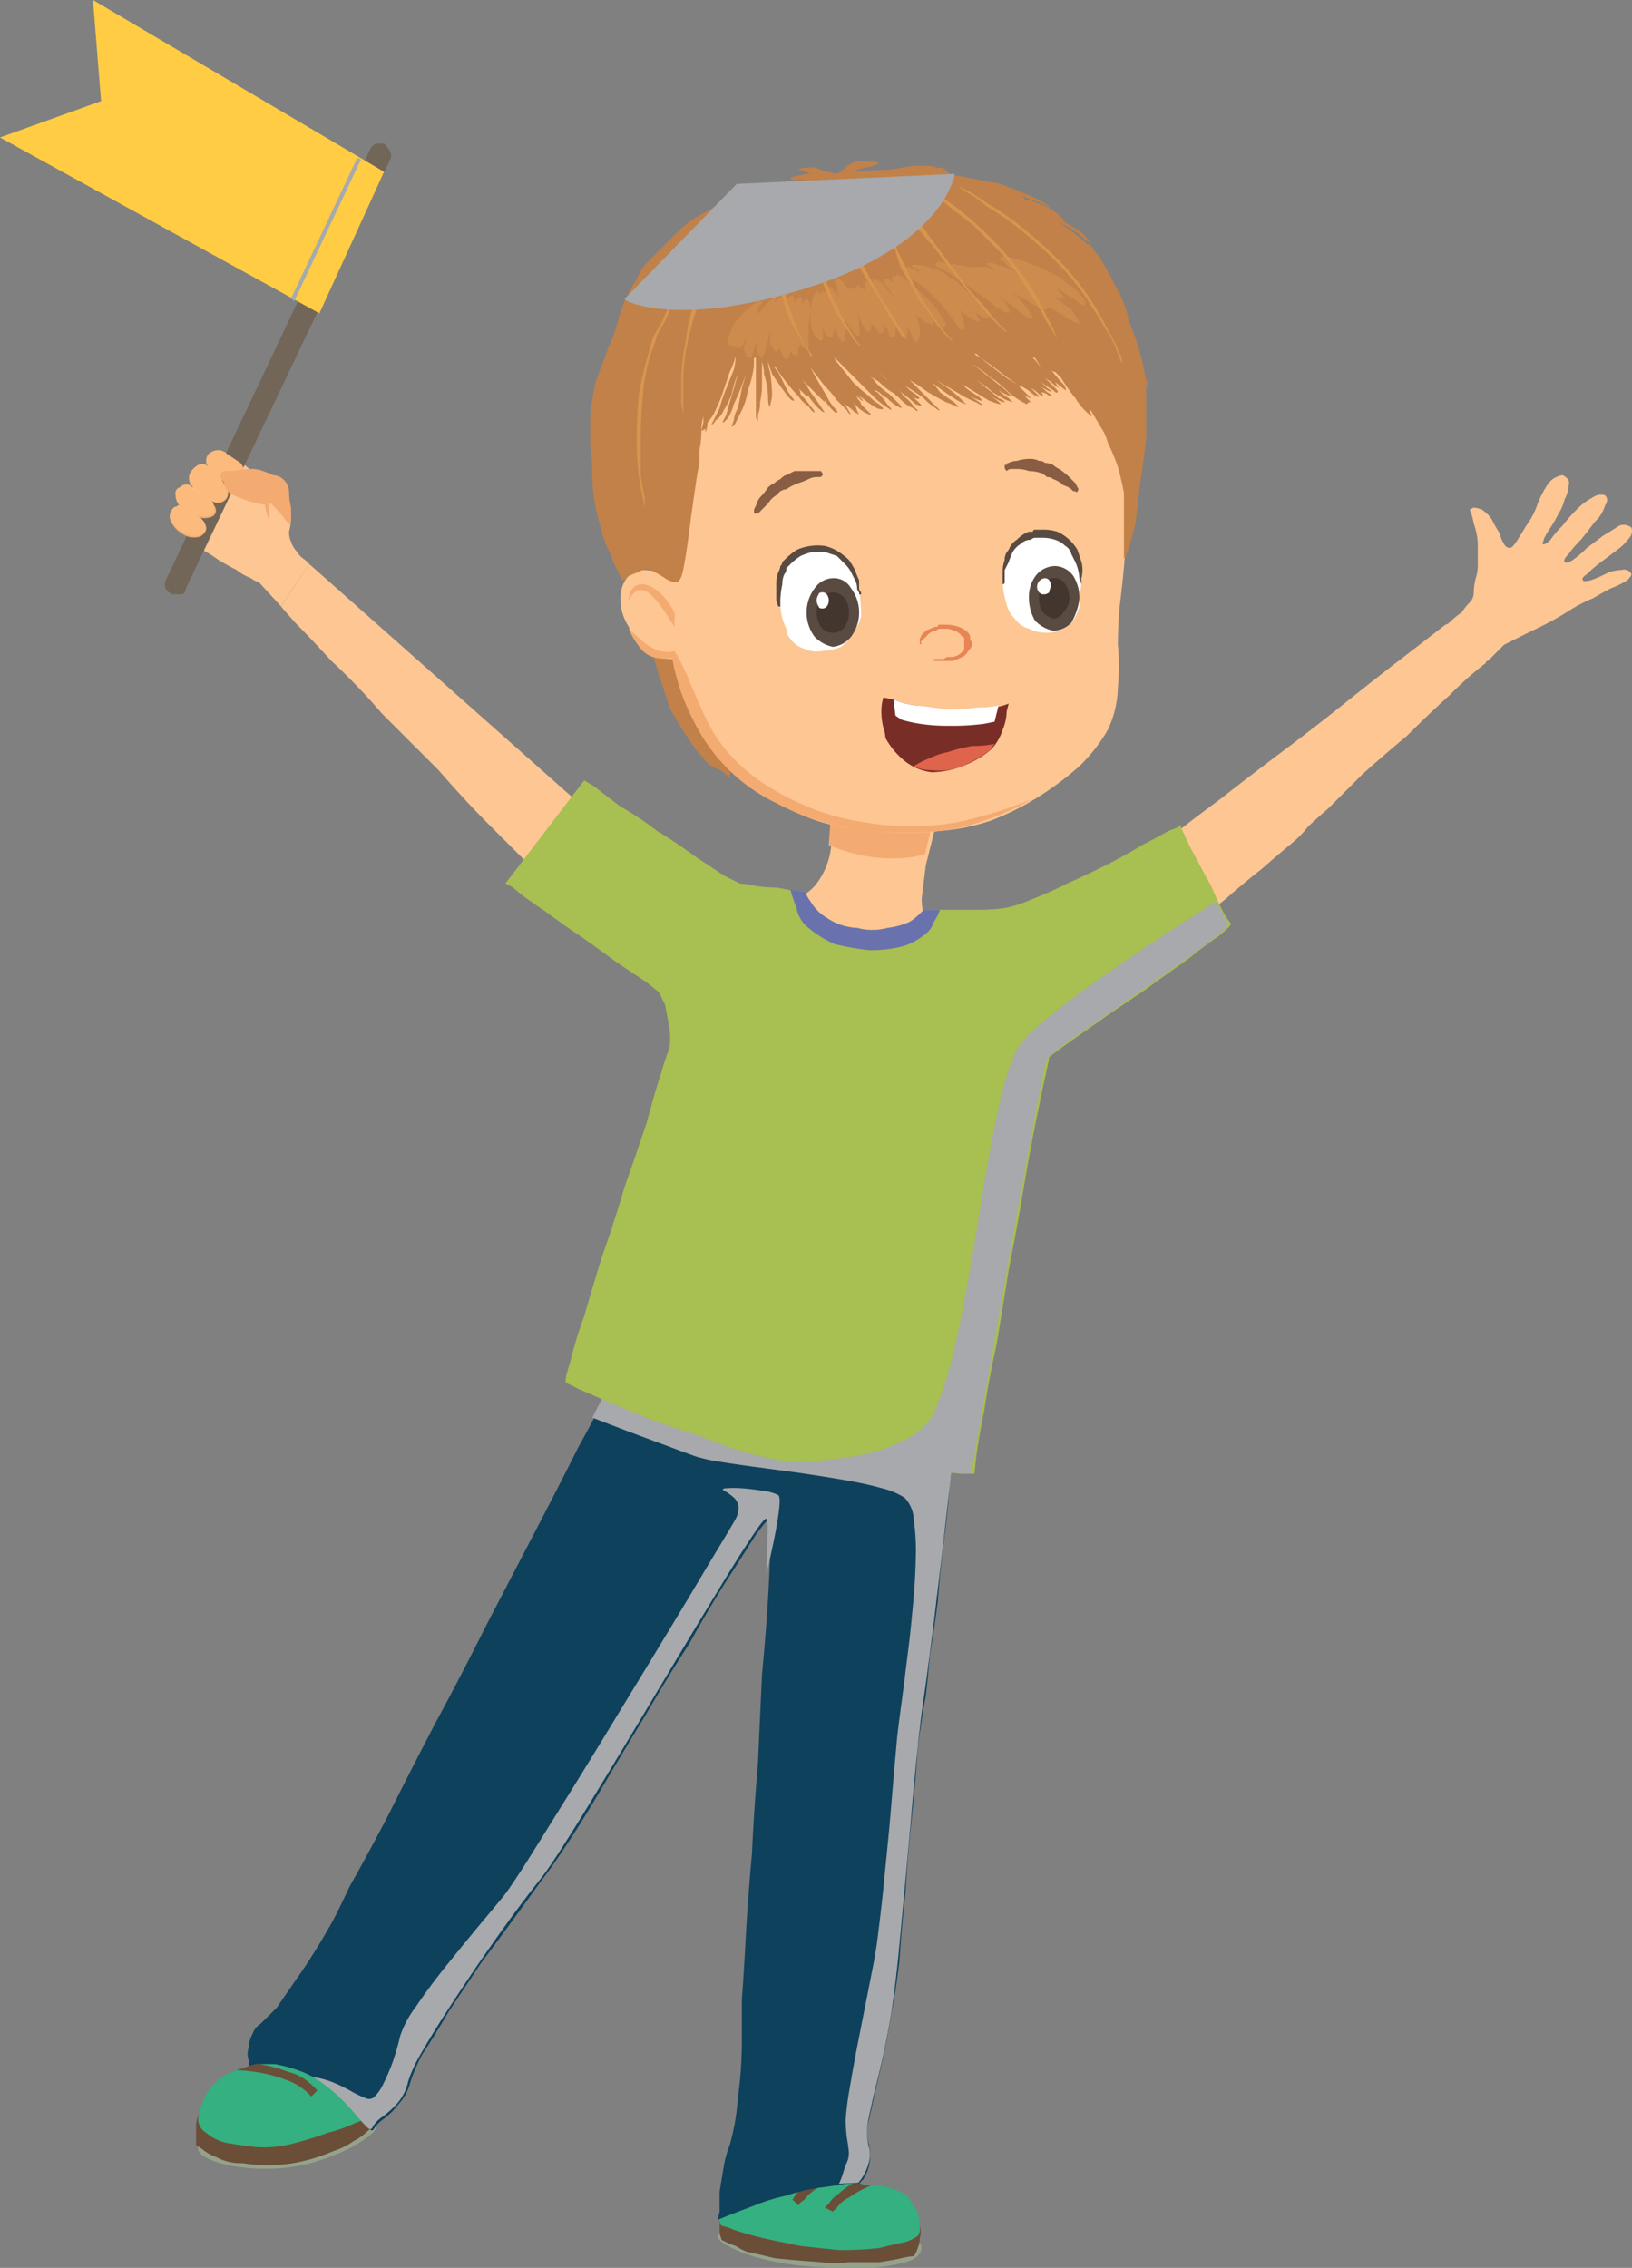
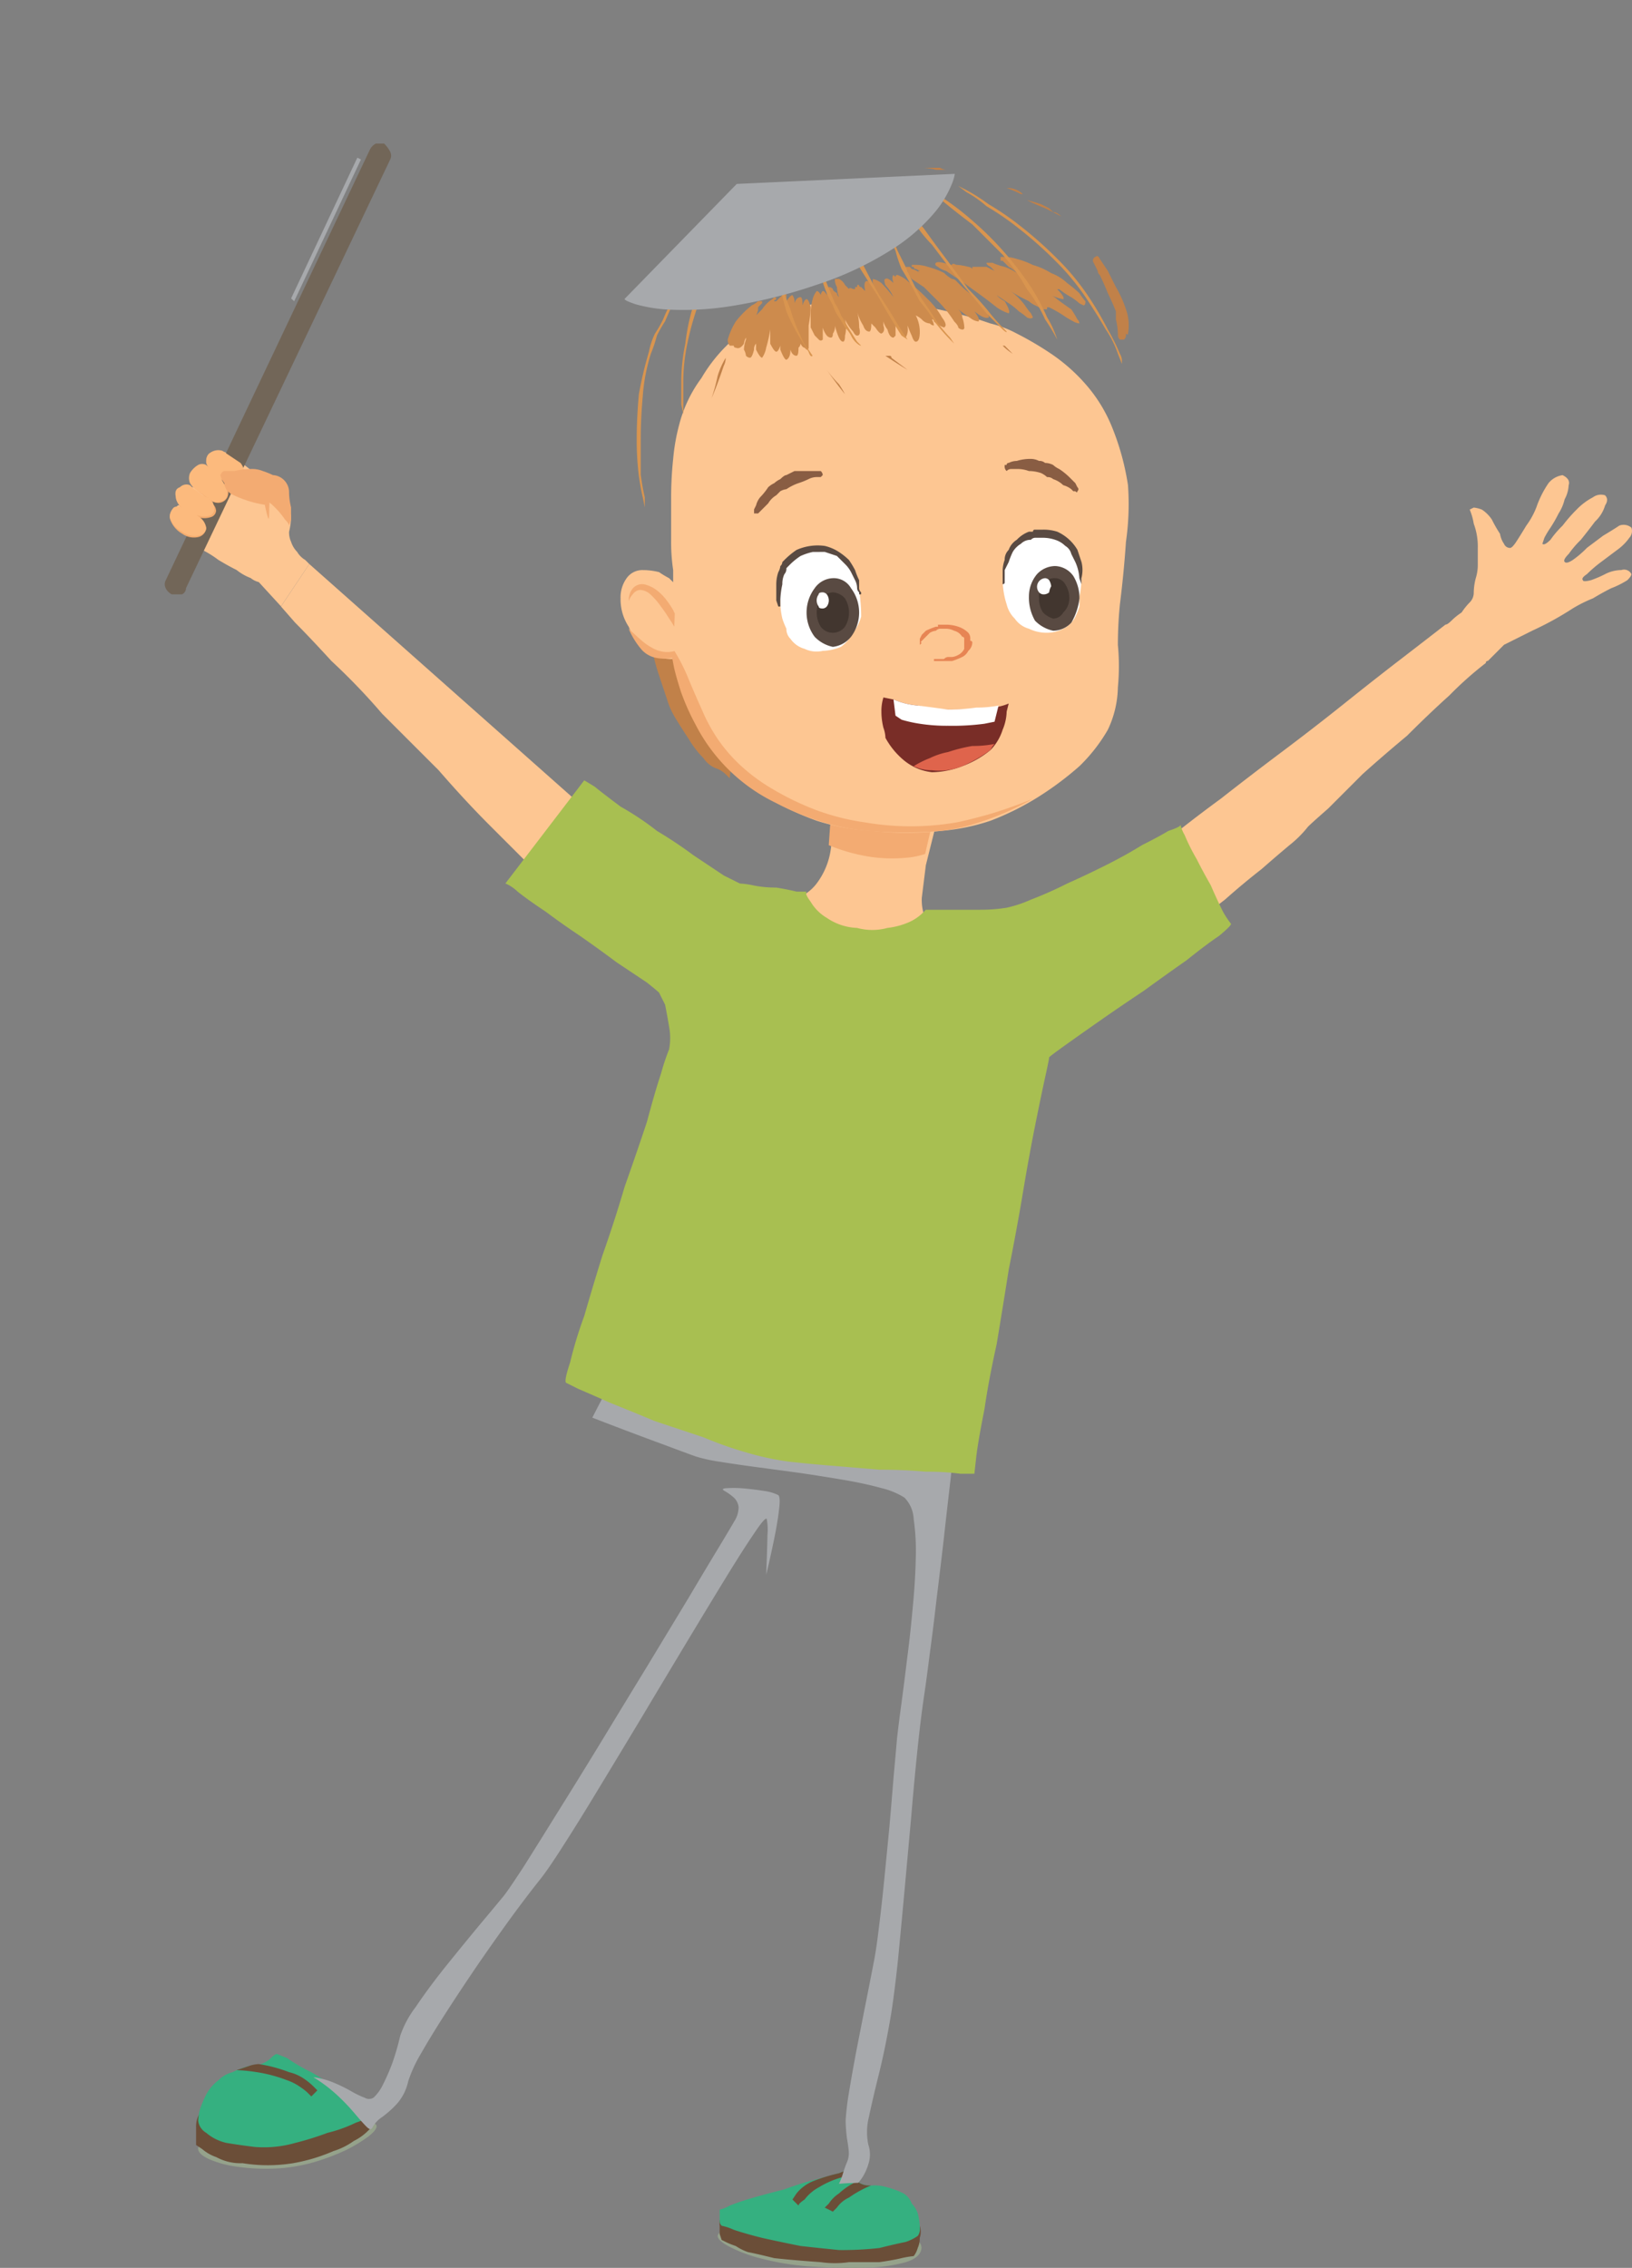
<svg xmlns="http://www.w3.org/2000/svg" width="145.845" height="202.656" viewBox="0 0 145.845 202.656">
  <rect x="0" y="0" width="145.845" height="202.656" fill="#808080" stroke="none" />
  <g id="Artwork_52" data-name="Artwork 52" transform="translate(72.922 101.328)">
    <g id="Group_54923" data-name="Group 54923" transform="translate(-72.922 -101.328)">
      <g id="Group_54755" data-name="Group 54755">
        <g id="Group_54754" data-name="Group 54754">
          <g id="Group_54753" data-name="Group 54753">
            <g id="Duplicate_Items_Folder_Symbol_177_0_Layer0_0_FILL" data-name="Duplicate Items Folder Symbol 177 0 Layer0 0 FILL">
              <path id="Path_112401" data-name="Path 112401" d="M82.35,200.884q0-.668-1.1-1.2a11.564,11.564,0,0,0-3.087-.83,28.479,28.479,0,0,0-4.537-.322q-2.558,0-4.584.046a20.168,20.168,0,0,0-3.317.3q-1.266.253-1.566.83-.162.391.9.99a13.006,13.006,0,0,0,2.995,1.129,24.018,24.018,0,0,0,4.514.714q2.6.16,4.814.092a13.962,13.962,0,0,0,3.547-.484Q82.281,201.737,82.35,200.884Z" fill="#95a28b" />
            </g>
          </g>
        </g>
      </g>
      <g id="Group_54758" data-name="Group 54758">
        <g id="Group_54757" data-name="Group 54757">
          <g id="Group_54756" data-name="Group 54756">
            <g id="Duplicate_Items_Folder_Symbol_178_0_Layer0_0_FILL" data-name="Duplicate Items Folder Symbol 178 0 Layer0 0 FILL">
              <path id="Path_112402" data-name="Path 112402" d="M32.837,189.683a19.935,19.935,0,0,0-2.119.207q-1.314.207-2.857.415a30.494,30.494,0,0,1-3.132.207q-2.073,0-3.662.161a10.56,10.56,0,0,0-2.465.53q-.875.322-.9.806.022.484.967.922a9.127,9.127,0,0,0,2.58.691,17.868,17.868,0,0,0,3.708.138,15.178,15.178,0,0,0,3.11-.553,19.914,19.914,0,0,0,2.81-1.059,13.019,13.019,0,0,0,2-1.2c.506-.384.768-.7.783-.945C33.651,189.775,33.374,189.668,32.837,189.683Z" fill="#95a28b" />
            </g>
          </g>
        </g>
      </g>
      <g id="Group_54760" data-name="Group 54760">
        <g id="Group_54759" data-name="Group 54759">
          <g id="Duplicate_Items_Folder_Symbol_91_0_Layer0_0_MEMBER_2_FILL" data-name="Duplicate Items Folder Symbol 91 0 Layer0 0 MEMBER 2 FILL">
            <path id="Path_112403" data-name="Path 112403" d="M82.738,77.318l.723-2.89L84,72.26l.181-.9-9.755-3.432v.722a10.185,10.185,0,0,1,.181,1.987,22,22,0,0,1-.181,2.71,17.778,17.778,0,0,1-.181,2.529,6.575,6.575,0,0,1-1.264,3.071,4,4,0,0,1-1.626,1.265,5.732,5.732,0,0,1-1.626.361h-.723l-.18.723a11.39,11.39,0,0,0,.18,1.806,2.247,2.247,0,0,0,.723,1.626q.361.362,1.265,1.084a9.346,9.346,0,0,0,2.167,1.265,8.338,8.338,0,0,0,2.349,1.083,7.628,7.628,0,0,0,2.348,0,13.833,13.833,0,0,0,2.529-.722l2.53-1.445q1.445-.9,2.167-1.446.9-.721,1.084-.9-.542-.18-1.264-.361a2.233,2.233,0,0,1-1.265-.361,1.747,1.747,0,0,1-.9-.723,4.5,4.5,0,0,1-.361-1.987Z" fill="#fdc692" />
          </g>
        </g>
      </g>
      <g id="Group_54763" data-name="Group 54763">
        <g id="Group_54762" data-name="Group 54762">
          <g id="Group_54761" data-name="Group 54761">
            <g id="Duplicate_Items_Folder_Symbol_181_0_Layer0_0_FILL" data-name="Duplicate Items Folder Symbol 181 0 Layer0 0 FILL">
              <path id="Path_112404" data-name="Path 112404" d="M83.6,72.483c.122-.507.184-.776.184-.806L74.5,69.189c0,.015-.023.315-.069.9q-.045.9-.138,2.327-.115,1.428-.23,3.109a16.015,16.015,0,0,0,3.846,1.06,13.625,13.625,0,0,0,3.018.069,7.237,7.237,0,0,0,1.75-.346q.207-.921.461-1.98T83.6,72.483Z" fill="#f3ab72" />
            </g>
          </g>
        </g>
      </g>
      <g id="Group_54765" data-name="Group 54765">
        <g id="Group_54764" data-name="Group 54764">
          <g id="Duplicate_Items_Folder_Symbol_91_0_Layer0_0_MEMBER_4_FILL" data-name="Duplicate Items Folder Symbol 91 0 Layer0 0 MEMBER 4 FILL">
            <path id="Path_112405" data-name="Path 112405" d="M143.436,44.259a1.194,1.194,0,0,0-1.083.181,5.662,5.662,0,0,0-1.446,1.084,13.605,13.605,0,0,0-1.264,1.445,8.727,8.727,0,0,0-1.084,1.265q-.542.542-.723.361l.181-.542a8.688,8.688,0,0,1,.542-.9,11.861,11.861,0,0,0,.723-1.265,4.024,4.024,0,0,0,.541-1.264,2.915,2.915,0,0,0,.362-1.265q.18-.542-.542-.9a1.986,1.986,0,0,0-1.265.722,9.021,9.021,0,0,0-1.084,2.168,7.1,7.1,0,0,1-.9,1.626q-.542.9-.9,1.445c-.241.362-.422.542-.542.542a.578.578,0,0,1-.542-.361,2.224,2.224,0,0,1-.361-.9,11.861,11.861,0,0,1-.723-1.265,3.084,3.084,0,0,0-.9-.9,2.939,2.939,0,0,0-.723-.181l-.361.181a5.6,5.6,0,0,1,.361,1.264,5.836,5.836,0,0,1,.361,2.168V50.4a4.017,4.017,0,0,1-.18,1.265,5.282,5.282,0,0,0-.181,1.265,1.225,1.225,0,0,1-.361.9,5.939,5.939,0,0,0-.723.9,5.939,5.939,0,0,0-.9.723c-.241.241-.421.361-.542.361q-1.626,1.265-3.974,3.071t-5.058,3.974q-2.711,2.169-5.6,4.336t-5.419,4.155q-2.71,1.987-4.7,3.613-2.167,1.626-3.432,2.529l-1.084.9,3.251,6.865.9-.542q.9-.723,2.348-1.987,1.446-1.084,3.071-2.349,1.626-1.444,3.252-2.709,1.445-1.265,2.529-2.168a9.908,9.908,0,0,0,1.626-1.626q.362-.362,1.806-1.626l3.071-3.071q1.807-1.626,3.975-3.432,1.987-1.988,3.793-3.613a31.446,31.446,0,0,1,3.252-2.891.159.159,0,0,1,.181-.18l1.445-1.446,2.529-1.264a28.21,28.21,0,0,0,3.613-1.987,12.429,12.429,0,0,1,1.807-.9q.9-.543,1.625-.9a8.028,8.028,0,0,0,1.446-.722c.24-.241.361-.422.361-.542a.732.732,0,0,0-.9-.362,3.209,3.209,0,0,0-1.446.362,9.946,9.946,0,0,1-1.264.542q-.723.18-.723,0-.18-.181.362-.542a11.617,11.617,0,0,1,1.264-1.084l1.445-1.084a4.6,4.6,0,0,0,1.084-1.084.9.9,0,0,0,.181-.9,1.079,1.079,0,0,0-1.084-.181q-.542.361-1.445.9l-1.445,1.084a8.782,8.782,0,0,1-1.265,1.084q-.542.361-.723.181c-.12-.121,0-.361.362-.723a8.728,8.728,0,0,1,1.084-1.264q.722-.9,1.264-1.626a3.194,3.194,0,0,0,.9-1.445Q143.8,44.62,143.436,44.259Z" fill="#fdc692" />
          </g>
        </g>
      </g>
      <g id="Group_54767" data-name="Group 54767">
        <g id="Group_54766" data-name="Group 54766">
          <g id="Duplicate_Items_Folder_Symbol_91_0_Layer0_0_MEMBER_5_FILL" data-name="Duplicate Items Folder Symbol 91 0 Layer0 0 MEMBER 5 FILL">
            <path id="Path_112406" data-name="Path 112406" d="M61.782,59.434l-3.613-1.807.181.723a16.763,16.763,0,0,0,.542,1.987l.723,2.168a7.07,7.07,0,0,0,.722,1.626q.543.9,1.265,1.987a8.427,8.427,0,0,0,1.264,1.626,2.408,2.408,0,0,0,1.084.9,2.271,2.271,0,0,1,.9.542l.361.361.18-1.806Z" fill="#c18149" />
          </g>
        </g>
      </g>
      <g id="Group_54769" data-name="Group 54769">
        <g id="Group_54768" data-name="Group 54768">
          <g id="Duplicate_Items_Folder_Symbol_91_0_Layer0_0_MEMBER_6_FILL" data-name="Duplicate Items Folder Symbol 91 0 Layer0 0 MEMBER 6 FILL">
            <path id="Path_112407" data-name="Path 112407" d="M87.435,28.543A43.846,43.846,0,0,0,80.57,27.1a29.877,29.877,0,0,0-5.6-.181,19.5,19.5,0,0,0-4.878.9,9.218,9.218,0,0,0-4.155,2.168,13.962,13.962,0,0,0-3.251,3.794A11.956,11.956,0,0,0,60.7,37.937a17.722,17.722,0,0,0-.542,3.071,32.768,32.768,0,0,0-.181,3.613v3.613a16.828,16.828,0,0,0,.181,2.709v1.084l-.362-.361a8.691,8.691,0,0,1-.9-.542,5.959,5.959,0,0,0-1.445-.181A1.716,1.716,0,0,0,56,51.666a2.923,2.923,0,0,0-.542,1.807A4.459,4.459,0,0,0,56.182,56a6.843,6.843,0,0,0,1.445,2.167,1.561,1.561,0,0,0,1.084.542,4.914,4.914,0,0,0,1.084.181h.542l.181.9a13.766,13.766,0,0,0,.723,2.529,22.919,22.919,0,0,0,1.445,3.071,22.977,22.977,0,0,0,1.806,2.53,11.512,11.512,0,0,0,2.168,1.987,17.613,17.613,0,0,0,2.71,1.806,25.129,25.129,0,0,0,3.613,1.626,19.489,19.489,0,0,0,4.877.9,27.6,27.6,0,0,0,6.323,0,18.514,18.514,0,0,0,4.336-.9,24.273,24.273,0,0,0,4.335-2.168,28.288,28.288,0,0,0,3.613-2.709A14.9,14.9,0,0,0,99,65.215a9.161,9.161,0,0,0,.9-3.794,20.027,20.027,0,0,0,0-3.794q0-1.806.18-3.613.361-2.889.542-5.6a23.736,23.736,0,0,0,.181-5.058,22.87,22.87,0,0,0-1.445-5.239,13.4,13.4,0,0,0-2.349-3.793,15.963,15.963,0,0,0-3.071-2.71,28.781,28.781,0,0,0-3.071-1.807,10.062,10.062,0,0,0-2.348-.9Z" fill="#fdc692" />
          </g>
        </g>
      </g>
      <g id="Group_54772" data-name="Group 54772">
        <g id="Group_54771" data-name="Group 54771">
          <g id="Group_54770" data-name="Group 54770">
            <g id="Duplicate_Items_Folder_Symbol_182_0_Layer0_0_FILL" data-name="Duplicate Items Folder Symbol 182 0 Layer0 0 FILL">
              <path id="Path_112408" data-name="Path 112408" d="M59.637,53.728a4.321,4.321,0,0,0-.76-.829,2.912,2.912,0,0,0-1.336-.691,1.117,1.117,0,0,0-.9.276,1.511,1.511,0,0,0-.415.784,1.542,1.542,0,0,0-.046.437,1.751,1.751,0,0,1,.115-.253,3.129,3.129,0,0,1,.369-.484.845.845,0,0,1,.553-.253,1.476,1.476,0,0,1,.921.414,5.947,5.947,0,0,1,.852.968q.231.3.53.737.276.438.507.783c.138.23.215.353.23.368l.046-1.151-.161-.346A8.164,8.164,0,0,0,59.637,53.728Z" fill="#f3ab72" />
            </g>
          </g>
        </g>
      </g>
      <g id="Group_54775" data-name="Group 54775">
        <g id="Group_54774" data-name="Group 54774">
          <g id="Group_54773" data-name="Group 54773">
            <g id="Duplicate_Items_Folder_Symbol_185_0_Layer0_0_FILL" data-name="Duplicate Items Folder Symbol 185 0 Layer0 0 FILL">
              <path id="Path_112409" data-name="Path 112409" d="M76.5,74.125q1.012.138,2.349.208t2.764.046q1.428-.024,2.718-.162a15.989,15.989,0,0,0,2.764-.6,26.927,26.927,0,0,0,2.764-1.014q1.336-.6,2.4-1.2-2.326.923-4.008,1.4-1.682.462-2.672.668a24.078,24.078,0,0,1-8.246.023A21.129,21.129,0,0,1,72.9,72.375a25.238,25.238,0,0,1-3.778-1.82,16.338,16.338,0,0,1-2.879-2.1,14.058,14.058,0,0,1-2.073-2.372,15.158,15.158,0,0,1-1.428-2.626q-.645-1.428-1.221-2.81a15.978,15.978,0,0,0-1.244-2.465,2.554,2.554,0,0,1-1.635-.115,5.191,5.191,0,0,1-1.382-.9q-.484-.416-1.083-.991a7.164,7.164,0,0,0,1.152,1.866,2.348,2.348,0,0,0,1.175.714,3.53,3.53,0,0,0,1.082.092,2.52,2.52,0,0,0,.484-.069c0,.015.054.3.161.852q.185.829.622,2.188a20.694,20.694,0,0,0,1.29,2.9,15.739,15.739,0,0,0,7.186,7.025,24.06,24.06,0,0,0,3.156,1.382A20.107,20.107,0,0,0,76.5,74.125Z" fill="#f3ab72" />
            </g>
          </g>
        </g>
      </g>
      <g id="Group_54777" data-name="Group 54777">
        <g id="Group_54776" data-name="Group 54776">
          <g id="Duplicate_Items_Folder_Symbol_91_0_Layer0_0_MEMBER_9_FILL" data-name="Duplicate Items Folder Symbol 91 0 Layer0 0 MEMBER 9 FILL">
            <path id="Path_112410" data-name="Path 112410" d="M84.544,55.821h-.722V56h-.181a7.033,7.033,0,0,0-.9.361l-.361.361-.181.362v.541l.181-.18c-.121,0-.121-.06,0-.181l.361-.361.361-.361a1.382,1.382,0,0,1,.542-.181A.524.524,0,0,1,84,56.182h.542a1.611,1.611,0,0,1,.723.181,1.165,1.165,0,0,1,.723.542.159.159,0,0,1,.18.181v.9a1.181,1.181,0,0,1-.542.542,1.388,1.388,0,0,1-.542.18h-.361a.522.522,0,0,0-.361.181h-.9v.181h1.625a6.983,6.983,0,0,0,.9-.362,1.186,1.186,0,0,0,.542-.542,1.041,1.041,0,0,0,.361-.722.16.16,0,0,0-.181-.181v-.18a.737.737,0,0,0-.18-.542,2.26,2.26,0,0,0-.9-.542A3.391,3.391,0,0,0,84.544,55.821Z" fill="#e78554" />
          </g>
        </g>
      </g>
      <g id="Group_54779" data-name="Group 54779">
        <g id="Group_54778" data-name="Group 54778">
          <g id="Duplicate_Items_Folder_Symbol_91_0_Layer0_0_MEMBER_10_FILL" data-name="Duplicate Items Folder Symbol 91 0 Layer0 0 MEMBER 10 FILL">
            <path id="Path_112411" data-name="Path 112411" d="M95.2,48.414a5.675,5.675,0,0,0-1.807-.722A2.985,2.985,0,0,0,90.145,49.5a14.2,14.2,0,0,0-.542,2.168,7.375,7.375,0,0,0,.361,2.348,2.67,2.67,0,0,0,.723,1.265,2.267,2.267,0,0,0,1.264.9,3.586,3.586,0,0,0,1.626.362,3.205,3.205,0,0,0,1.445-.362A2.362,2.362,0,0,0,96.106,55.1a6.975,6.975,0,0,0,.361-.9v-.9a8.33,8.33,0,0,0,.181-1.626q-.18-.9-.361-1.626A4.816,4.816,0,0,0,95.2,48.414Z" fill="#fff" />
          </g>
        </g>
      </g>
      <g id="Group_54781" data-name="Group 54781">
        <g id="Group_54780" data-name="Group 54780">
          <g id="Duplicate_Items_Folder_Symbol_91_0_Layer0_0_MEMBER_11_FILL" data-name="Duplicate Items Folder Symbol 91 0 Layer0 0 MEMBER 11 FILL">
            <path id="Path_112412" data-name="Path 112412" d="M94.3,50.582a2.244,2.244,0,0,0-1.626.723,3.107,3.107,0,0,0-.723,1.987,4.141,4.141,0,0,0,.542,2.168,3.152,3.152,0,0,0,1.626.9,2.247,2.247,0,0,0,1.626-.723,5.748,5.748,0,0,0,.722-2.167,3.788,3.788,0,0,0-.542-1.988A2.069,2.069,0,0,0,94.3,50.582Z" fill="#594a42" />
          </g>
        </g>
      </g>
      <g id="Group_54783" data-name="Group 54783">
        <g id="Group_54782" data-name="Group 54782">
          <g id="Duplicate_Items_Folder_Symbol_91_0_Layer0_0_MEMBER_12_FILL" data-name="Duplicate Items Folder Symbol 91 0 Layer0 0 MEMBER 12 FILL">
            <path id="Path_112413" data-name="Path 112413" d="M94.3,51.666a1.216,1.216,0,0,0-1.084.542,1.762,1.762,0,0,0-.362,1.265,2.225,2.225,0,0,0,.362,1.264,2.263,2.263,0,0,0,.9.542,1.062,1.062,0,0,0,.9-.542,1.734,1.734,0,0,0,.542-1.264,2.225,2.225,0,0,0-.361-1.265A1.062,1.062,0,0,0,94.3,51.666Z" fill="#42362f" />
          </g>
        </g>
      </g>
      <g id="Group_54785" data-name="Group 54785">
        <g id="Group_54784" data-name="Group 54784">
          <g id="Duplicate_Items_Folder_Symbol_91_0_Layer0_0_MEMBER_13_FILL" data-name="Duplicate Items Folder Symbol 91 0 Layer0 0 MEMBER 13 FILL">
            <path id="Path_112414" data-name="Path 112414" d="M93.4,51.666a.77.77,0,0,0-.542,1.265.523.523,0,0,0,.362.18.739.739,0,0,0,.542-.18,1.388,1.388,0,0,1,.18-.542,1.388,1.388,0,0,0-.18-.542A.52.52,0,0,0,93.4,51.666Z" fill="#fff" />
          </g>
        </g>
      </g>
      <g id="Group_54787" data-name="Group 54787">
        <g id="Group_54786" data-name="Group 54786">
          <g id="Duplicate_Items_Folder_Symbol_91_0_Layer0_0_MEMBER_14_FILL" data-name="Duplicate Items Folder Symbol 91 0 Layer0 0 MEMBER 14 FILL">
            <path id="Path_112415" data-name="Path 112415" d="M96.648,50.221l-.361-1.084a4.016,4.016,0,0,0-1.807-1.626,4.013,4.013,0,0,0-1.264-.181h-.723a.161.161,0,0,0-.181.181h-.361a2.844,2.844,0,0,0-1.084.723,1.74,1.74,0,0,0-.722.9,1.226,1.226,0,0,0-.362.9,2.983,2.983,0,0,0-.18.9v1.265a.159.159,0,0,0,.18-.181V50.943l.362-.722a6.835,6.835,0,0,1,.361-.9,2.042,2.042,0,0,1,.722-.723,1.226,1.226,0,0,1,.9-.361.518.518,0,0,1,.361-.181h.723a3.4,3.4,0,0,1,1.084.181,2.263,2.263,0,0,1,.9.542,1.164,1.164,0,0,1,.542.722l.361.723a4.159,4.159,0,0,1,.361,1.445l.181.542v-.542A2.9,2.9,0,0,0,96.648,50.221Z" fill="#594a42" />
          </g>
        </g>
      </g>
      <g id="Group_54789" data-name="Group 54789">
        <g id="Group_54788" data-name="Group 54788">
          <g id="Duplicate_Items_Folder_Symbol_91_0_Layer0_0_MEMBER_15_FILL" data-name="Duplicate Items Folder Symbol 91 0 Layer0 0 MEMBER 15 FILL">
            <path id="Path_112416" data-name="Path 112416" d="M75.873,50.582a2.812,2.812,0,0,0-1.445-1.445,3.341,3.341,0,0,0-2.168,0,4.815,4.815,0,0,0-1.626,1.084,3.245,3.245,0,0,0-.9,1.806,3.706,3.706,0,0,0,0,1.626,6.691,6.691,0,0,0,.181,1.626,7.032,7.032,0,0,0,.361.9,1.226,1.226,0,0,0,.361.9,2.282,2.282,0,0,0,1.265.9,2.459,2.459,0,0,0,1.626.18,4.441,4.441,0,0,0,1.626-.361,3.6,3.6,0,0,0,1.084-1.264,4.069,4.069,0,0,0,.722-1.446,16.6,16.6,0,0,0-.181-2.348A4.384,4.384,0,0,0,75.873,50.582Z" fill="#fff" />
          </g>
        </g>
      </g>
      <g id="Group_54791" data-name="Group 54791">
        <g id="Group_54790" data-name="Group 54790">
          <g id="Duplicate_Items_Folder_Symbol_91_0_Layer0_0_MEMBER_16_FILL" data-name="Duplicate Items Folder Symbol 91 0 Layer0 0 MEMBER 16 FILL">
            <path id="Path_112417" data-name="Path 112417" d="M74.428,51.666a2.072,2.072,0,0,0-1.626.9,3.616,3.616,0,0,0,0,4.336,3.145,3.145,0,0,0,1.626.9,2.428,2.428,0,0,0,1.626-.9,3.616,3.616,0,0,0,0-4.336A1.774,1.774,0,0,0,74.428,51.666Z" fill="#594a42" />
          </g>
        </g>
      </g>
      <g id="Group_54793" data-name="Group 54793">
        <g id="Group_54792" data-name="Group 54792">
          <g id="Duplicate_Items_Folder_Symbol_91_0_Layer0_0_MEMBER_17_FILL" data-name="Duplicate Items Folder Symbol 91 0 Layer0 0 MEMBER 17 FILL">
            <path id="Path_112418" data-name="Path 112418" d="M74.428,52.931a1.559,1.559,0,0,0-1.084.542,2.4,2.4,0,0,0,0,2.529,1.355,1.355,0,0,0,2.168,0,2.4,2.4,0,0,0,0-2.529A1.559,1.559,0,0,0,74.428,52.931Z" fill="#42362f" />
          </g>
        </g>
      </g>
      <g id="Group_54795" data-name="Group 54795">
        <g id="Group_54794" data-name="Group 54794">
          <g id="Duplicate_Items_Folder_Symbol_91_0_Layer0_0_MEMBER_18_FILL" data-name="Duplicate Items Folder Symbol 91 0 Layer0 0 MEMBER 18 FILL">
            <path id="Path_112419" data-name="Path 112419" d="M73.525,52.931c-.241,0-.362.06-.362.18a.906.906,0,0,0,0,1.084c0,.121.121.181.362.181a.518.518,0,0,0,.361-.181.9.9,0,0,0,0-1.084A.521.521,0,0,0,73.525,52.931Z" fill="#fff" />
          </g>
        </g>
      </g>
      <g id="Group_54797" data-name="Group 54797">
        <g id="Group_54796" data-name="Group 54796">
          <g id="Duplicate_Items_Folder_Symbol_91_0_Layer0_0_MEMBER_19_FILL" data-name="Duplicate Items Folder Symbol 91 0 Layer0 0 MEMBER 19 FILL">
            <path id="Path_112420" data-name="Path 112420" d="M73.705,49.318l1.084.361.723.722a2.843,2.843,0,0,1,.542.723l.361.723a1.594,1.594,0,0,1,.181.722.523.523,0,0,0,.18.362v.18h.181v-.18a.524.524,0,0,1-.181-.362v-.722a7.141,7.141,0,0,1-.361-.9,8.8,8.8,0,0,0-.542-.9,5.877,5.877,0,0,0-.9-.722,4,4,0,0,0-1.265-.542,4.655,4.655,0,0,0-2.529.361,7.251,7.251,0,0,0-1.084.9l-.18.181a.518.518,0,0,1-.181.361,1.377,1.377,0,0,1-.181.542,3.421,3.421,0,0,0-.18,1.084v1.445l.18.542h.181v-.542a7.728,7.728,0,0,1,.181-1.445,2.017,2.017,0,0,1,.18-.9.735.735,0,0,0,.181-.542,92.33,92.33,0,0,0,.361-.362,5.961,5.961,0,0,1,.9-.722,5.518,5.518,0,0,1,1.083-.361Z" fill="#594a42" />
          </g>
        </g>
      </g>
      <g id="Group_54799" data-name="Group 54799">
        <g id="Group_54798" data-name="Group 54798">
          <g id="Duplicate_Items_Folder_Symbol_91_0_Layer0_0_MEMBER_20_FILL" data-name="Duplicate Items Folder Symbol 91 0 Layer0 0 MEMBER 20 FILL">
            <path id="Path_112421" data-name="Path 112421" d="M90.325,41.911h.723a2.953,2.953,0,0,1,.9.181,3.422,3.422,0,0,1,1.084.18,2.092,2.092,0,0,1,.542.362.739.739,0,0,1,.542.18,2.275,2.275,0,0,1,.9.542,1.987,1.987,0,0,1,.723.361l.18.181h.181c.12.12.181.12.181,0a.226.226,0,0,0,0-.361l-.181-.362-.542-.541a5.94,5.94,0,0,0-.9-.723,2.118,2.118,0,0,1-.542-.361,1.6,1.6,0,0,0-.723-.181.737.737,0,0,0-.542-.181,1.606,1.606,0,0,0-.722-.18,4.017,4.017,0,0,0-1.265.18,1.6,1.6,0,0,0-.722.181.16.16,0,0,0-.181.181h-.181v.18a.524.524,0,0,0,.181.362A.518.518,0,0,1,90.325,41.911Z" fill="#895d43" />
          </g>
        </g>
      </g>
      <g id="Group_54801" data-name="Group 54801">
        <g id="Group_54800" data-name="Group 54800">
          <g id="Duplicate_Items_Folder_Symbol_91_0_Layer0_0_MEMBER_21_FILL" data-name="Duplicate Items Folder Symbol 91 0 Layer0 0 MEMBER 21 FILL">
            <path id="Path_112422" data-name="Path 112422" d="M73.525,42.453a.516.516,0,0,0-.181-.361H71l-.723.361q-.18,0-.542.361a2.136,2.136,0,0,0-.542.361,2.109,2.109,0,0,0-.542.362,6,6,0,0,1-.722.9,1.861,1.861,0,0,0-.362.723l-.18.361v.361h.361l.361-.361.542-.542a2.046,2.046,0,0,1,.723-.723l.361-.361a1.4,1.4,0,0,1,.542-.181,4.615,4.615,0,0,1,1.084-.542,6.89,6.89,0,0,0,.9-.361,1.61,1.61,0,0,1,.723-.18h.361Z" fill="#895d43" />
          </g>
        </g>
      </g>
      <g id="Group_54803" data-name="Group 54803">
        <g id="Group_54802" data-name="Group 54802">
          <g id="Duplicate_Items_Folder_Symbol_91_0_Layer0_0_MEMBER_22_FILL" data-name="Duplicate Items Folder Symbol 91 0 Layer0 0 MEMBER 22 FILL">
            <path id="Path_112423" data-name="Path 112423" d="M82.015,63.047a6.99,6.99,0,0,1-2.167-.542l-.9-.181a4.021,4.021,0,0,0-.18,1.265,5.957,5.957,0,0,0,.18,1.445,2.959,2.959,0,0,1,.181.9,6.877,6.877,0,0,0,1.626,1.988,4.787,4.787,0,0,0,2.529,1.083,7.748,7.748,0,0,0,2.71-.541,8.7,8.7,0,0,0,2.529-1.446A4.542,4.542,0,0,0,89.6,65.215a4.433,4.433,0,0,0,.361-1.626l.181-.723a4.408,4.408,0,0,1-1.626.362,31.987,31.987,0,0,1-3.794.18A9.823,9.823,0,0,1,82.015,63.047Z" fill="#792d27" />
          </g>
        </g>
      </g>
      <g id="Group_54805" data-name="Group 54805">
        <g id="Group_54804" data-name="Group 54804">
          <g id="Duplicate_Items_Folder_Symbol_91_0_Layer0_0_MEMBER_23_FILL" data-name="Duplicate Items Folder Symbol 91 0 Layer0 0 MEMBER 23 FILL">
            <path id="Path_112424" data-name="Path 112424" d="M79.848,62.505l.18,1.445.542.362a11.646,11.646,0,0,0,1.626.361,15.614,15.614,0,0,0,2.529.181,21.542,21.542,0,0,0,3.252-.181l.9-.181.361-1.445a10.177,10.177,0,0,1-1.987.181,17.924,17.924,0,0,1-2.529.18q-1.264-.18-2.71-.361A6.99,6.99,0,0,1,79.848,62.505Z" fill="#fff" />
          </g>
        </g>
      </g>
      <g id="Group_54807" data-name="Group 54807">
        <g id="Group_54806" data-name="Group 54806">
          <g id="Duplicate_Items_Folder_Symbol_91_0_Layer0_0_MEMBER_24_FILL" data-name="Duplicate Items Folder Symbol 91 0 Layer0 0 MEMBER 24 FILL">
            <path id="Path_112425" data-name="Path 112425" d="M81.654,68.467a3.6,3.6,0,0,0,1.626.361,5.48,5.48,0,0,0,2.71-.361,13.6,13.6,0,0,0,2.529-1.446,2.11,2.11,0,0,1,.361-.542,10.107,10.107,0,0,1-1.987.181,14.2,14.2,0,0,0-2.168.542,6.432,6.432,0,0,0-1.626.542A8.009,8.009,0,0,0,81.654,68.467Z" fill="#df644c" />
          </g>
        </g>
      </g>
      <g id="Group_54809" data-name="Group 54809">
        <g id="Group_54808" data-name="Group 54808">
          <g id="Duplicate_Items_Folder_Symbol_91_0_Layer0_0_MEMBER_25_FILL" data-name="Duplicate Items Folder Symbol 91 0 Layer0 0 MEMBER 25 FILL">
-             <path id="Path_112426" data-name="Path 112426" d="M94.48,19.149l-.542-.542a.518.518,0,0,0,.181.361,8.873,8.873,0,0,0-.9-.542,4.521,4.521,0,0,1-1.084-.542H91.59a.52.52,0,0,0-.181-.361,7.048,7.048,0,0,0,1.445.542l1.084.542a4.2,4.2,0,0,0-1.084-.723,8.711,8.711,0,0,0-2.348-.9.16.16,0,0,1-.181-.181,6.431,6.431,0,0,0-1.806-.541q-.9-.182-1.987-.362a3.426,3.426,0,0,0-1.084-.18h-.542a.524.524,0,0,0-.181-.362,2.092,2.092,0,0,0-.542-.361,3.4,3.4,0,0,1-1.084-.181H81.654q-1.265.182-2.168.362a29.5,29.5,0,0,0-3.251.18.519.519,0,0,1,.361-.18l1.445-.362.542-.18a1.042,1.042,0,0,0-.723-.181,2.9,2.9,0,0,0-1.445,0l-.722.361-.542.542a1.382,1.382,0,0,1-.542.181q-.543-.18-1.265-.361a1.646,1.646,0,0,0-1.264-.181,1.042,1.042,0,0,0-.723.181,2.979,2.979,0,0,1,.723.18.776.776,0,0,0,.541.181,6.2,6.2,0,0,0-1.445.181l-.542.18c0,.121.121.181.362.181h.9a7.033,7.033,0,0,0-.9.361H69.37a.52.52,0,0,0-.362.181h-.361a12.5,12.5,0,0,1-1.445.361,6.472,6.472,0,0,0-1.626.542,2.482,2.482,0,0,0-1.264.542,4.841,4.841,0,0,1-1.265.9,11.861,11.861,0,0,0-1.265.723,11.826,11.826,0,0,0-1.264,1.084l-1.084,1.084L57.989,23.3A4.815,4.815,0,0,0,56.9,24.93a16.175,16.175,0,0,0-1.445,2.89,17.169,17.169,0,0,1-1.084,3.252l-1.084,2.89a23.165,23.165,0,0,0-.542,3.071v2.71a17.925,17.925,0,0,1,.181,2.529,14.368,14.368,0,0,0,.18,2.349,13.445,13.445,0,0,0,.542,2.348,2.938,2.938,0,0,0,.181.723,9.277,9.277,0,0,0,.722,1.806,13.291,13.291,0,0,0,1.084,2.349c.121,0,.3-.121.542-.362a7.141,7.141,0,0,1,.9-.361,1.194,1.194,0,0,1,1.083-.181,11.762,11.762,0,0,1,1.265.723,1.941,1.941,0,0,0,1.084.361q.361-.18.542-1.084t.361-2.167q.181-1.265.361-2.71l.362-2.529q.18-1.264.361-2.168V40.285a9.219,9.219,0,0,0,.181-1.806,4.017,4.017,0,0,1,.18-1.265v.542l-.18.723a.522.522,0,0,0,.361-.181v.361a2.017,2.017,0,0,0,.181-.9,5.365,5.365,0,0,0,.542-.723q.36-.722.722-1.626l.723-2.167a7.092,7.092,0,0,0,.542-1.446,5.282,5.282,0,0,1-.181,1.265l-.722,1.807a12.744,12.744,0,0,0-.542,1.625l-.542,1.084-.181.362c.12,0,.241-.121.361-.362a1.951,1.951,0,0,0,.723-.9,7.948,7.948,0,0,0,.722-1.445,10.454,10.454,0,0,1,.542-1.807q-.36,1.446-.722,2.529-.181.723-.361,1.265c-.241.361-.3.542-.181.542l.361-.361a4.009,4.009,0,0,0,.542-1.265,21.049,21.049,0,0,0,1.084-2.71q-.18.723-.361,1.265-.182,1.083-.362,1.806a2.787,2.787,0,0,0-.361,1.084l-.181.542c.121,0,.241-.12.362-.361l.542-1.084a6.44,6.44,0,0,0,.542-1.806,9.522,9.522,0,0,0,.542-2.168v-.723h.18v5.058c0,.362.06.542.181.542v-.542a2.522,2.522,0,0,0,.181-1.084,6.729,6.729,0,0,0,.18-1.625V32.336a3.4,3.4,0,0,1,.181,1.084,7.746,7.746,0,0,1,.361,1.987q0,.9.181.9l.18-.9a15.72,15.72,0,0,0-.18-2.167,2.964,2.964,0,0,1-.181-.9l.361,1.084q.723,1.085,1.265,1.807t.723.542l-.542-.723-.9-1.806c-.24-.241-.361-.422-.361-.542l.181.18a16.8,16.8,0,0,0,1.987,2.529,3.225,3.225,0,0,0,.9.9q.361.542.542.542c0-.121-.12-.3-.361-.542a7.153,7.153,0,0,0-.9-1.084.763.763,0,0,0-.181-.542l.723.722h.18a7.152,7.152,0,0,0,.9,1.084q.361.361.542.362l-.361-.542q-.362-.543-.9-1.265a8.176,8.176,0,0,0-.723-1.084l.9.9.723.722.361.361v-.18a5.939,5.939,0,0,0,.723.9q.361.361.361.181.182,0-.18-.362a4.184,4.184,0,0,1-.723-1.084q-.542-.9-1.445-2.529.723.9,1.264,1.626a8.728,8.728,0,0,1,1.084,1.265l.9.9q.18.361.361.361l-.542-.9a5.939,5.939,0,0,1,.9.723l.361.18-.18-.361a1.881,1.881,0,0,0-.361-.723l.541.542a2.627,2.627,0,0,0,.9.542q0,.181.18,0l-.361-.361-.542-.542a.518.518,0,0,0-.181-.361.523.523,0,0,1-.18-.362q.542.543.542.362l-.362-.362a2.092,2.092,0,0,1,.542.362,8.143,8.143,0,0,0,1.084.722c.362.121.542.121.542,0l-.361-.361a3.84,3.84,0,0,1-.9-.723,13.4,13.4,0,0,1-1.445-1.264l-1.446-1.807a.519.519,0,0,1-.18-.361l.361.361.361.362,1.445,1.445,1.265,1.264a7.152,7.152,0,0,0,1.084.9l.542.361c0-.12-.121-.3-.361-.542a7.152,7.152,0,0,0-.9-1.084.159.159,0,0,1-.18-.18,2.084,2.084,0,0,1,.542.361,2.092,2.092,0,0,0,.542.361,3.893,3.893,0,0,0,.9.723l.361.18a.52.52,0,0,0-.181-.361l-.9-.9a8.728,8.728,0,0,1-1.264-1.084,1.254,1.254,0,0,0-.542-.542,9.7,9.7,0,0,1,.9.542,5.658,5.658,0,0,0,1.445,1.084.159.159,0,0,0,.181.18l.361.362a2.84,2.84,0,0,0,1.084.722q.361.361.361.181l-.361-.361a3.11,3.11,0,0,0-.9-.9,2.267,2.267,0,0,0-.362-.541l.362.361a10.607,10.607,0,0,1,1.084.9l.542.181q0-.182-.9-.9.543.361.723.181l-.361-.361a3.888,3.888,0,0,1-.9-.723,19.029,19.029,0,0,1,1.626,1.084,5.118,5.118,0,0,0,1.084.9.52.52,0,0,0,.361.181l-1.445-1.445-.542-.542-.722-.723a19.35,19.35,0,0,1,1.626,1.084q1.265.723,1.625.9a6.982,6.982,0,0,1,.9.362q.18.18.18,0l-.361-.362q-.542-.36-1.265-.9a6.9,6.9,0,0,0-.722-.9,17.14,17.14,0,0,0,1.987,1.445,3.96,3.96,0,0,0,1.084.542l-.542-.542a10.5,10.5,0,0,0-1.084-.9l-1.084-.723q1.265.723,2.168,1.265a7.9,7.9,0,0,0,1.445.722c.361.241.542.3.542.181l-1.084-.723q1.084.543,1.084.362l-.361-.362a8.143,8.143,0,0,1-1.084-.722l-.361-.361q1.445.9,2.348,1.445a5.018,5.018,0,0,0,1.084.361q0-.18-.9-.723l.722.362a1.393,1.393,0,0,0,.542.18c0-.12-.18-.24-.542-.361a10.5,10.5,0,0,0-1.084-.9,5.89,5.89,0,0,0-.9-.723A7.541,7.541,0,0,1,88.7,35.046q.9.542,1.265.723l.542.18-.361-.361a3.878,3.878,0,0,1-.9-.722,3.97,3.97,0,0,0,1.084.541q0-.18-.9-.9t-2.529-1.987q.542.362,1.264.9a2.819,2.819,0,0,0,.723.542,17.982,17.982,0,0,1,1.445,1.265,8.143,8.143,0,0,0,1.084.722l.361.181c.117-.117.117-.177,0-.181h.362l-.181-.18-.542-.542a1.853,1.853,0,0,0,.723.361l-.362-.361-.9-.9a9.551,9.551,0,0,1-1.626-1.084q-.721-.543-1.626-1.265a2.1,2.1,0,0,1-.541-.361h.18l.361.361Q88.7,32.7,89.6,33.42q.722.543,1.264.9a.552.552,0,0,0,.361.18,4.184,4.184,0,0,1,1.084.723c.362.241.542.3.542.18l-.18-.18-.542-.542a2.816,2.816,0,0,1,.722.542l.362.18a.524.524,0,0,0-.181-.361,1.382,1.382,0,0,1,.542.181.521.521,0,0,0,.361.18q0-.18-.361-.361a3.039,3.039,0,0,0-.723-.542l.723.362.361.18c0-.12-.12-.241-.361-.361l-.542-.542a8.279,8.279,0,0,0,1.084.723c.241.24.361.3.361.18.121,0,.06-.12-.18-.361l-.9-.9.542.361a2.843,2.843,0,0,0,.723.542,2.084,2.084,0,0,1-.361-.542l.9.723q.18,0-.181-.542-.362-.362-1.084-1.265a.524.524,0,0,0,.362.181l.541.542a16.5,16.5,0,0,0,1.265,1.806,6.115,6.115,0,0,0,1.445,1.626v-.181l-.18-.18v-.362L98.455,38.3A4.025,4.025,0,0,1,99,39.562a16.543,16.543,0,0,1,.9,2.168,21.512,21.512,0,0,1,.542,2.349V49.86a.16.16,0,0,0,.18-.181,20.959,20.959,0,0,0,.9-3.252l.361-3.252q.361-2.167.542-3.974V35.227a9.161,9.161,0,0,0-.181-1.807,4.914,4.914,0,0,1,.181,1.084l.18.362v-.542a5.669,5.669,0,0,1-.361-1.265q-.18-.9-.542-2.168-.362-1.083-.9-2.348a9.319,9.319,0,0,0-1.265-2.168,46.1,46.1,0,0,0-.361-.361,1.954,1.954,0,0,0-.361-.723l-.361-.361a1.179,1.179,0,0,1,.541.542,1.19,1.19,0,0,0,.542.542.739.739,0,0,0,.181.542q.542.722.9,1.264a1.393,1.393,0,0,0-.18-.542,8.874,8.874,0,0,0-.542-.9,2.092,2.092,0,0,1-.362-.542,2.118,2.118,0,0,1-.361-.542A.737.737,0,0,1,99,24.749a.588.588,0,0,0-.18-.722l-.361-.723a2.866,2.866,0,0,0-.542-.723,2.863,2.863,0,0,0-.542-.722.524.524,0,0,1-.362-.181l-.18-.181a25.438,25.438,0,0,0-2.168-1.625,11.885,11.885,0,0,1,1.806,1.083,3.861,3.861,0,0,0,.9.723,3.893,3.893,0,0,0-.723-.9q-.542-.361-1.445-.9a2.054,2.054,0,0,0-.723-.723M79.125,33.782l.181.18q-.476-.38-1.084-.9.542.452.9.723m13.007-1.988a.547.547,0,0,0,.361.181,9.448,9.448,0,0,1,.542.9A5.722,5.722,0,0,0,92.132,31.794Z" fill="#c18149" />
-           </g>
+             </g>
        </g>
      </g>
      <g id="Group_54811" data-name="Group 54811">
        <g id="Group_54810" data-name="Group 54810">
          <g id="Duplicate_Items_Folder_Symbol_91_0_Layer0_0_MEMBER_26_FILL" data-name="Duplicate Items Folder Symbol 91 0 Layer0 0 MEMBER 26 FILL">
            <path id="Path_112427" data-name="Path 112427" d="M94.119,18.968l-.361-.361-.723-.361q-.542-.182-1.265-.362.723.361,1.626.723l.723.361m0,0,.722.362a2.1,2.1,0,0,0-.541-.362Z" fill="#c18149" />
          </g>
        </g>
      </g>
      <g id="Group_54813" data-name="Group 54813">
        <g id="Group_54812" data-name="Group 54812">
          <g id="Duplicate_Items_Folder_Symbol_91_0_Layer0_0_MEMBER_27_FILL" data-name="Duplicate Items Folder Symbol 91 0 Layer0 0 MEMBER 27 FILL">
            <path id="Path_112428" data-name="Path 112428" d="M89.964,16.8a10.093,10.093,0,0,1,1.264.542h.181a2.118,2.118,0,0,0-.542-.361A2.017,2.017,0,0,0,89.964,16.8Z" fill="#c18149" />
          </g>
        </g>
      </g>
      <g id="Group_54815" data-name="Group 54815">
        <g id="Group_54814" data-name="Group 54814">
          <g id="Duplicate_Items_Folder_Symbol_91_0_Layer0_0_MEMBER_28_FILL" data-name="Duplicate Items Folder Symbol 91 0 Layer0 0 MEMBER 28 FILL">
            <path id="Path_112429" data-name="Path 112429" d="M89.783,30.891H89.6a5.94,5.94,0,0,0,.9.723Z" fill="#c18149" />
          </g>
        </g>
      </g>
      <g id="Group_54817" data-name="Group 54817">
        <g id="Group_54816" data-name="Group 54816">
          <g id="Duplicate_Items_Folder_Symbol_91_0_Layer0_0_MEMBER_29_FILL" data-name="Duplicate Items Folder Symbol 91 0 Layer0 0 MEMBER 29 FILL">
            <path id="Path_112430" data-name="Path 112430" d="M82.557,14.994a5.245,5.245,0,0,1,1.084.181h.9A1.452,1.452,0,0,1,84,14.994Z" fill="#c18149" />
          </g>
        </g>
      </g>
      <g id="Group_54819" data-name="Group 54819">
        <g id="Group_54818" data-name="Group 54818">
          <g id="Duplicate_Items_Folder_Symbol_91_0_Layer0_0_MEMBER_30_FILL" data-name="Duplicate Items Folder Symbol 91 0 Layer0 0 MEMBER 30 FILL">
            <path id="Path_112431" data-name="Path 112431" d="M79.486,31.794h-.361q1.084.723,1.987,1.265l-1.445-1.084A.16.16,0,0,0,79.486,31.794Z" fill="#c18149" />
          </g>
        </g>
      </g>
      <g id="Group_54821" data-name="Group 54821">
        <g id="Group_54820" data-name="Group 54820">
          <g id="Duplicate_Items_Folder_Symbol_91_0_Layer0_0_MEMBER_31_FILL" data-name="Duplicate Items Folder Symbol 91 0 Layer0 0 MEMBER 31 FILL">
            <path id="Path_112432" data-name="Path 112432" d="M73.886,33.059q.9,1.265,1.626,2.168a8.874,8.874,0,0,0-.542-.9A11.842,11.842,0,0,1,73.886,33.059Z" fill="#c18149" />
          </g>
        </g>
      </g>
      <g id="Group_54823" data-name="Group 54823">
        <g id="Group_54822" data-name="Group 54822">
          <g id="Duplicate_Items_Folder_Symbol_91_0_Layer0_0_MEMBER_32_FILL" data-name="Duplicate Items Folder Symbol 91 0 Layer0 0 MEMBER 32 FILL">
            <path id="Path_112433" data-name="Path 112433" d="M64.673,32.7a1.611,1.611,0,0,0,.181-.723,7.066,7.066,0,0,0-.723,1.626,16.761,16.761,0,0,1-.542,1.987Q64.131,34.323,64.673,32.7Z" fill="#c18149" />
          </g>
        </g>
      </g>
      <g id="Group_54826" data-name="Group 54826">
        <g id="Group_54825" data-name="Group 54825">
          <g id="Group_54824" data-name="Group 54824">
            <g id="Duplicate_Items_Folder_Symbol_186_0_Layer0_0_FILL" data-name="Duplicate Items Folder Symbol 186 0 Layer0 0 FILL">
              <path id="Path_112434" data-name="Path 112434" d="M65.119,19.33a1.69,1.69,0,0,0-.714.322,3.641,3.641,0,0,0-.737.783,10.387,10.387,0,0,0-.645,1.083q-.3.576-.53,1.013a4.453,4.453,0,0,0-.461.991,1.615,1.615,0,0,0-.023.806c.062.2.131.292.207.276s.154-.092.231-.23a4.6,4.6,0,0,1,.345-.461q.231-.3.576-.714a5.879,5.879,0,0,0,.691-1.082q.576-1.175.945-1.843.183-.323.3-.507c.107-.123.146-.23.115-.322C65.387,19.368,65.288,19.33,65.119,19.33Z" fill="#efecc4" />
            </g>
          </g>
        </g>
      </g>
      <g id="Group_54828" data-name="Group 54828">
        <g id="Group_54827" data-name="Group 54827">
          <g id="Duplicate_Items_Folder_Symbol_91_0_Layer0_0_MEMBER_34_FILL" data-name="Duplicate Items Folder Symbol 91 0 Layer0 0 MEMBER 34 FILL">
            <path id="Path_112435" data-name="Path 112435" d="M60.157,26.736a12.33,12.33,0,0,0-.9,1.807,11.745,11.745,0,0,1-.722,1.264,6.433,6.433,0,0,0-.542,1.626,34.632,34.632,0,0,0-.9,3.794Q56.9,37.395,56.9,39.2a26.309,26.309,0,0,0,.181,3.252q.18,1.265.361,1.987l.18.9v-.9q-.18-.723-.361-1.987V39.2q0-1.806.181-3.794a16.332,16.332,0,0,1,.722-3.793,12.7,12.7,0,0,0,.542-1.626,11.862,11.862,0,0,1,.723-1.265q.542-1.265.9-1.987l.181-.722Z" fill="#d9954f" />
          </g>
        </g>
      </g>
      <g id="Group_54830" data-name="Group 54830">
        <g id="Group_54829" data-name="Group 54829">
          <g id="Duplicate_Items_Folder_Symbol_91_0_Layer0_0_MEMBER_35_FILL" data-name="Duplicate Items Folder Symbol 91 0 Layer0 0 MEMBER 35 FILL">
            <path id="Path_112436" data-name="Path 112436" d="M65.395,20.414a9.762,9.762,0,0,1,1.084-1.626q-.417.429-1.264,1.445-.723,1.265-1.626,2.89l-.361.723-.362,1.084-.722,1.806a18.467,18.467,0,0,0-.9,3.975,16.735,16.735,0,0,0-.362,3.251V36.13l.181.9V33.962a16.727,16.727,0,0,1,.361-3.251,26.117,26.117,0,0,1,1.084-3.794,9.535,9.535,0,0,1,.542-1.987,7.034,7.034,0,0,0,.361-.9,8.98,8.98,0,0,1,.542-.9A18.459,18.459,0,0,1,65.395,20.414Z" fill="#d9954f" />
          </g>
        </g>
      </g>
      <g id="Group_54832" data-name="Group 54832">
        <g id="Group_54831" data-name="Group 54831">
          <g id="Duplicate_Items_Folder_Symbol_91_0_Layer0_0_MEMBER_36_FILL" data-name="Duplicate Items Folder Symbol 91 0 Layer0 0 MEMBER 36 FILL">
            <path id="Path_112437" data-name="Path 112437" d="M90.867,24.388a4.521,4.521,0,0,0-1.084-.542,5.7,5.7,0,0,1-1.084-.361h-.542q0,.18.362.361l.361.361-.723-.361H86.893v.181a.52.52,0,0,0-.361-.181,4.914,4.914,0,0,0-1.084-.181q-.361-.18-.362,0h-.18q-1.084-.362-1.265-.18t.181.361a1.956,1.956,0,0,0,.722.361l1.084.723q.543.361,1.265.9,1.265.9,2.168,1.626A3.96,3.96,0,0,0,90.145,28q.18-.182-.362-1.084a2.839,2.839,0,0,1-.722-.542l1.084.723a5.877,5.877,0,0,1,.9.722,5.4,5.4,0,0,1,.722.542q.362.182.542,0L92.132,28a5.346,5.346,0,0,1-.542-.723,6.166,6.166,0,0,0-1.265-1.264,9.1,9.1,0,0,0,.9.542l.723.361a2.11,2.11,0,0,0,.542.361l.723.362h.361v-.181h.181a12.02,12.02,0,0,1,1.264.722,8.8,8.8,0,0,0,.9.542,1.382,1.382,0,0,0,.542.181.521.521,0,0,0-.18-.361,8.874,8.874,0,0,0-.542-.9q-.543-.361-1.265-.9a2.092,2.092,0,0,0-.542-.361,5.018,5.018,0,0,0,1.084.361q.181-.18-.542-.9h.181a8.279,8.279,0,0,0,1.084.723,5.233,5.233,0,0,1,.722.542l.362.18c.12,0,.18-.12.18-.361a5.434,5.434,0,0,1-.542-.723,10.5,10.5,0,0,0-1.084-.9,4.245,4.245,0,0,0-1.445-.9,6.175,6.175,0,0,0-1.626-.723,7.062,7.062,0,0,0-1.445-.542,3.417,3.417,0,0,0-1.084-.18h-.361V23.3H89.6l.542.542A2.833,2.833,0,0,1,90.867,24.388Z" fill="#cd8b4d" />
          </g>
        </g>
      </g>
      <g id="Group_54834" data-name="Group 54834">
        <g id="Group_54833" data-name="Group 54833">
          <g id="Duplicate_Items_Folder_Symbol_91_0_Layer0_0_MEMBER_37_FILL" data-name="Duplicate Items Folder Symbol 91 0 Layer0 0 MEMBER 37 FILL">
            <path id="Path_112438" data-name="Path 112438" d="M87.8,27.459a7.2,7.2,0,0,0-.9-1.084,7.2,7.2,0,0,1-1.084-.9l-.361-.362a.523.523,0,0,0-.362-.18,2.839,2.839,0,0,1-.722-.542,7.047,7.047,0,0,0-1.445-.542,3.4,3.4,0,0,0-1.084-.181h-.362v.181h.181a.16.16,0,0,0,.181.181l.361.18h-.181l.181.181a1.853,1.853,0,0,0-.723-.361l-.18-.181h-.362a.522.522,0,0,0,.181.361,1.859,1.859,0,0,0,.361.723l1.084.722.542.542.181.181.361.361a10.739,10.739,0,0,1,1.626,1.987q.362.362.361.542a.52.52,0,0,0,.362.181.159.159,0,0,0,.18-.181,2.983,2.983,0,0,0-.18-.9,1.038,1.038,0,0,0-.362-.722q.723.542,1.265.9a1.388,1.388,0,0,0,.542.18q.18-.18-.361-.9.9.723,1.264.542Q88.52,28.362,87.8,27.459Z" fill="#cd8b4d" />
          </g>
        </g>
      </g>
      <g id="Group_54836" data-name="Group 54836">
        <g id="Group_54835" data-name="Group 54835">
          <g id="Duplicate_Items_Folder_Symbol_91_0_Layer0_0_MEMBER_38_FILL" data-name="Duplicate Items Folder Symbol 91 0 Layer0 0 MEMBER 38 FILL">
            <path id="Path_112439" data-name="Path 112439" d="M82.377,28.543a1.037,1.037,0,0,0,.722.361.52.52,0,0,0,.362.181,1.394,1.394,0,0,0-.181-.542.16.16,0,0,1,.181.18,2.618,2.618,0,0,0,.9.542q.362-.18-.181-.9a6.641,6.641,0,0,0-1.264-1.626,18.221,18.221,0,0,0-1.807-1.626,2.655,2.655,0,0,0-.9-.542.16.16,0,0,0-.181.181l-.18-.181q-.182.181,0,.723-.543-.542-.723-.361c-.121,0-.121.18,0,.542a4.2,4.2,0,0,1,.723,1.084,11.858,11.858,0,0,0-1.084-1.265,1.866,1.866,0,0,0-.723-.361q-.18.18.181.9-.543-.723-.723-.723-.361,0-.181.9l-.361-.362a.16.16,0,0,1-.181-.18H76.6v.18h-.181v.181h-.18q-.361-.18-.362,0l-.361-.361a1.181,1.181,0,0,0-.542-.542h-.361v.18a1.388,1.388,0,0,0,.18.542,3,3,0,0,0,.181.9.524.524,0,0,1-.181-.362c-.241-.12-.361-.241-.361-.361a.522.522,0,0,0-.361-.181l-.181.181v.542c-.12-.241-.241-.361-.361-.361a.518.518,0,0,0-.181.361c-.12-.241-.241-.361-.361-.361a1.954,1.954,0,0,0-.362.722,5.506,5.506,0,0,0-.18,1.626v.9l.361.723.361.361a.226.226,0,0,0,.362,0V29.265a1.954,1.954,0,0,0,.361.723.522.522,0,0,0,.361.181c.121,0,.181-.121.181-.362a1.046,1.046,0,0,0,.181-.722,5.624,5.624,0,0,0,.361,1.084c.12.24.241.361.361.361s.181-.181.181-.542a2.9,2.9,0,0,0,0-1.445,4.2,4.2,0,0,0,.723,1.084q.18.361.361.361.361,0,.18-.723a6.151,6.151,0,0,0-.18-1.445,4.125,4.125,0,0,0,.542,1.265q.18.542.542.542.18,0,.18-.723l.362.361c.241.362.421.542.542.542.24-.12.3-.361.18-.722v-.362a1.952,1.952,0,0,0,.362.723q.18.723.542.723l.18-.181v-.9a5.4,5.4,0,0,0,.542.722q.182.362.361.362a1.428,1.428,0,0,0,.181-.9v-.18a7.033,7.033,0,0,0,.361.9c.121.361.241.542.362.542q.361,0,.361-.9a3.208,3.208,0,0,0-.361-1.446A2.11,2.11,0,0,1,82.377,28.543Z" fill="#cd8b4d" />
          </g>
        </g>
      </g>
      <g id="Group_54838" data-name="Group 54838">
        <g id="Group_54837" data-name="Group 54837">
          <g id="Duplicate_Items_Folder_Symbol_91_0_Layer0_0_MEMBER_39_FILL" data-name="Duplicate Items Folder Symbol 91 0 Layer0 0 MEMBER 39 FILL">
            <path id="Path_112440" data-name="Path 112440" d="M70.273,26.194h-.181a.159.159,0,0,1-.18.181l-.362.361-.18.181h-.181v-.181c0,.118.063.118.181,0a.159.159,0,0,0-.181-.18l-.181.18a3.128,3.128,0,0,0-.9.9l-.542.541a1.374,1.374,0,0,0,.181-.541v-.181l.361-.361v-.181h-.361a2.11,2.11,0,0,1-.542.361,8.2,8.2,0,0,0-1.445,1.445,6.17,6.17,0,0,0-.723,1.626.733.733,0,0,0,.181.542h.361a.16.16,0,0,0,.181.181q.361.18.722-.361a1.389,1.389,0,0,1,.181-.542v.18a3,3,0,0,0-.181.9,1.374,1.374,0,0,1,.181.541.518.518,0,0,0,.361.181c.121,0,.241-.241.362-.722a.737.737,0,0,1,.18-.542v.542q.361.721.542.722a2.214,2.214,0,0,0,.362-.9,11.648,11.648,0,0,0,.361-1.626v1.265q.361.721.542.722c.12,0,.241-.18.361-.542v.362q.361.9.542.9.361-.181.361-.9c.121.361.3.541.542.541.121,0,.181-.24.181-.722a.524.524,0,0,0,.181-.361c.12.24.24.361.361.361l.181.181a.16.16,0,0,0,.18-.181V29.085a10.815,10.815,0,0,0,.181-1.626q-.182-.723-.361-.723c-.121,0-.241.181-.362.542,0-.482-.06-.722-.18-.722-.241,0-.422.18-.542.542a1.047,1.047,0,0,0-.181-.723q-.18,0-.542.542v-.723Z" fill="#cd8b4d" />
          </g>
        </g>
      </g>
      <g id="Group_54840" data-name="Group 54840">
        <g id="Group_54839" data-name="Group 54839">
          <g id="Duplicate_Items_Folder_Symbol_91_0_Layer0_0_MEMBER_40_FILL" data-name="Duplicate Items Folder Symbol 91 0 Layer0 0 MEMBER 40 FILL">
            <path id="Path_112441" data-name="Path 112441" d="M88.157,18.426a25.213,25.213,0,0,1,2.891,1.988A35.029,35.029,0,0,1,94.3,23.3a21.545,21.545,0,0,1,2.709,3.252q1.084,1.626,1.807,2.89A8.785,8.785,0,0,1,99.9,31.614l.361.9v-.361a1.377,1.377,0,0,0-.181-.542A18.011,18.011,0,0,0,99,29.446a28.693,28.693,0,0,0-1.806-3.071,21.555,21.555,0,0,0-2.71-3.252,35.03,35.03,0,0,0-3.252-2.89,25.1,25.1,0,0,0-2.89-1.987,16.314,16.314,0,0,0-1.987-1.265l-.723-.361.723.542A10.08,10.08,0,0,1,88.157,18.426Z" fill="#d9954f" />
          </g>
        </g>
      </g>
      <g id="Group_54842" data-name="Group 54842">
        <g id="Group_54841" data-name="Group 54841">
          <g id="Duplicate_Items_Folder_Symbol_91_0_Layer0_0_MEMBER_41_FILL" data-name="Duplicate Items Folder Symbol 91 0 Layer0 0 MEMBER 41 FILL">
            <path id="Path_112442" data-name="Path 112442" d="M84.364,18.065q1.083.9,2.529,1.987l2.71,2.71a17.707,17.707,0,0,1,2.167,3.071,13.372,13.372,0,0,1,1.626,2.71,17.672,17.672,0,0,1,1.084,1.806,8.628,8.628,0,0,0-.9-1.987,20.161,20.161,0,0,0-1.445-2.71,29.654,29.654,0,0,0-2.349-3.071,28.5,28.5,0,0,0-2.709-2.709,25.361,25.361,0,0,0-2.53-1.988A17.746,17.746,0,0,0,82.738,16.8a1.593,1.593,0,0,0-.542-.18c.12.015.181.075.181.18a.524.524,0,0,1,.361.181Z" fill="#d9954f" />
          </g>
        </g>
      </g>
      <g id="Group_54844" data-name="Group 54844">
        <g id="Group_54843" data-name="Group 54843">
          <g id="Duplicate_Items_Folder_Symbol_91_0_Layer0_0_MEMBER_42_FILL" data-name="Duplicate Items Folder Symbol 91 0 Layer0 0 MEMBER 42 FILL">
            <path id="Path_112443" data-name="Path 112443" d="M82.557,20.414q-1.083-1.266-1.806-2.168A7.583,7.583,0,0,0,79.667,16.8l1.084,1.626q.542.9,1.445,2.168a11.842,11.842,0,0,0,1.084,1.265L84.364,23.3q1.083,1.444,1.987,2.529Q87.435,27.1,88.157,28l1.265,1.264q.542.543.542.362l-.361-.362a17.787,17.787,0,0,1-1.265-1.445,24.872,24.872,0,0,0-1.806-1.987q-.9-1.265-1.988-2.71T82.557,20.414Z" fill="#d9954f" />
          </g>
        </g>
      </g>
      <g id="Group_54846" data-name="Group 54846">
        <g id="Group_54845" data-name="Group 54845">
          <g id="Duplicate_Items_Folder_Symbol_91_0_Layer0_0_MEMBER_43_FILL" data-name="Duplicate Items Folder Symbol 91 0 Layer0 0 MEMBER 43 FILL">
            <path id="Path_112444" data-name="Path 112444" d="M79.667,20.955q-.723-1.444-1.265-2.348a3.712,3.712,0,0,0-1.084-1.445q.361.542.9,1.445a26.872,26.872,0,0,1,1.084,2.529,11.939,11.939,0,0,1,.722,1.265,12.967,12.967,0,0,0,.542,1.626q.9,1.444,1.626,2.89A16.2,16.2,0,0,1,83.641,28.9a17.788,17.788,0,0,0,1.265,1.445l.361.362-.361-.542q-.361-.362-1.084-1.265-.542-.9-1.445-2.168a32.22,32.22,0,0,1-1.446-2.89L80.209,22.4Q79.848,21.5,79.667,20.955Z" fill="#d9954f" />
          </g>
        </g>
      </g>
      <g id="Group_54848" data-name="Group 54848">
        <g id="Group_54847" data-name="Group 54847">
          <g id="Duplicate_Items_Folder_Symbol_91_0_Layer0_0_MEMBER_44_FILL" data-name="Duplicate Items Folder Symbol 91 0 Layer0 0 MEMBER 44 FILL">
            <path id="Path_112445" data-name="Path 112445" d="M74.97,18.607a10.27,10.27,0,0,0,.723,2.348,14.113,14.113,0,0,0,1.083,2.891q.9,1.444,1.626,2.529.723,1.265,1.265,2.168t.9,1.445l.542.361-.361-.542q-.361-.542-.9-1.445t-1.265-1.987q-.723-1.265-1.445-2.71t-1.265-2.71a15.952,15.952,0,0,1-.722-2.348A11.3,11.3,0,0,1,74.97,16.8q0-.542-.181-.541V16.8A11.419,11.419,0,0,0,74.97,18.607Z" fill="#d9954f" />
          </g>
        </g>
      </g>
      <g id="Group_54850" data-name="Group 54850">
        <g id="Group_54849" data-name="Group 54849">
          <g id="Duplicate_Items_Folder_Symbol_91_0_Layer0_0_MEMBER_45_FILL" data-name="Duplicate Items Folder Symbol 91 0 Layer0 0 MEMBER 45 FILL">
            <path id="Path_112446" data-name="Path 112446" d="M73.344,24.568a10.618,10.618,0,0,0,1.084,2.71,4.521,4.521,0,0,0,.542,1.084,8.985,8.985,0,0,1,.542.9,2.843,2.843,0,0,1,.542.723,2.11,2.11,0,0,0,.361.542q.361.361.542.361L76.6,30.53q-.361-.542-.9-1.445a9.176,9.176,0,0,0-.542-.9,4.571,4.571,0,0,0-.542-1.083q-.543-1.265-1.084-2.71-.362-1.446-.723-2.71a21.547,21.547,0,0,1-.542-2.348,4.72,4.72,0,0,0-.18-1.446V19.51q.18.9.361,2.349Q72.8,23.123,73.344,24.568Z" fill="#d9954f" />
          </g>
        </g>
      </g>
      <g id="Group_54852" data-name="Group 54852">
        <g id="Group_54851" data-name="Group 54851">
          <g id="Duplicate_Items_Folder_Symbol_91_0_Layer0_0_MEMBER_46_FILL" data-name="Duplicate Items Folder Symbol 91 0 Layer0 0 MEMBER 46 FILL">
            <path id="Path_112447" data-name="Path 112447" d="M69.37,22.039V19.51a12.493,12.493,0,0,1,.361-1.445V17.7l-.181.18a11.715,11.715,0,0,0-.361,1.626,8.883,8.883,0,0,0,0,2.529,13.558,13.558,0,0,0,.361,2.891q.361,1.626.723,2.89a18.11,18.11,0,0,0,1.084,2.168q.542.9.9,1.445c.121.361.241.482.361.361l-.361-.541a3.866,3.866,0,0,1-.722-1.265,13.547,13.547,0,0,1-.9-2.348,17.978,17.978,0,0,1-.9-2.71Q69.551,23.3,69.37,22.039Z" fill="#d9954f" />
          </g>
        </g>
      </g>
      <g id="Group_54854" data-name="Group 54854">
        <g id="Group_54853" data-name="Group 54853">
          <g id="Duplicate_Items_Folder_Symbol_91_0_Layer0_0_MEMBER_47_FILL" data-name="Duplicate Items Folder Symbol 91 0 Layer0 0 MEMBER 47 FILL">
            <path id="Path_112448" data-name="Path 112448" d="M100.622,29.988v-.181c.121.121.181.121.181,0a4.2,4.2,0,0,0-.181-2.167,10.028,10.028,0,0,0-.9-1.988L99,24.207l-.722-1.084q-.182-.361-.361-.18a.357.357,0,0,0-.181.542l.361.722a.516.516,0,0,0,.181.361q.361.723.722,1.626.361.723.723,1.626v.723a5.959,5.959,0,0,1,.181,1.445.521.521,0,0,0,.18.361h.362A.521.521,0,0,0,100.622,29.988Z" fill="#c18149" />
          </g>
        </g>
      </g>
      <g id="Group_54856" data-name="Group 54856">
        <g id="Group_54855" data-name="Group 54855">
          <g id="Duplicate_Items_Folder_Symbol_91_0_Layer0_0_MEMBER_48_FILL" data-name="Duplicate Items Folder Symbol 91 0 Layer0 0 MEMBER 48 FILL">
            <path id="Path_112449" data-name="Path 112449" d="M18.246,41.911a1.041,1.041,0,0,0-.723.361,4.02,4.02,0,0,0-.181,1.265q-.721,0-.9.361a1.752,1.752,0,0,0-.361.9l.181.362H15.9l-.361.361a.737.737,0,0,0-.181.542q-.18.361.362.9a11.728,11.728,0,0,0,1.264,1.084,4.6,4.6,0,0,1,1.084,1.084,9.473,9.473,0,0,1,1.445.9q.9.542,1.626.9a4.667,4.667,0,0,0,1.265.723,1.858,1.858,0,0,0,.722.361l1.987,2.168L27.64,50.4l-.362-.361a2.032,2.032,0,0,1-.722-.722,2.26,2.26,0,0,1-.542-.9,2,2,0,0,1-.181-.9,5.959,5.959,0,0,0,.181-1.445,10.014,10.014,0,0,0-.542-1.265,8.728,8.728,0,0,0-1.084-1.264,8.432,8.432,0,0,0-1.626-1.265q-.9-.723-1.626-1.264a4.181,4.181,0,0,1-.9-.542q-.723-.362-1.084,0-.542.362-.361,1.445C18.667,41.79,18.487,41.79,18.246,41.911Z" fill="#fdc692" />
          </g>
        </g>
      </g>
      <g id="Group_54858" data-name="Group 54858">
        <g id="Group_54857" data-name="Group 54857">
          <g id="Duplicate_Items_Folder_Symbol_91_0_Layer0_0_MEMBER_49_FILL" data-name="Duplicate Items Folder Symbol 91 0 Layer0 0 MEMBER 49 FILL">
            <path id="Path_112450" data-name="Path 112450" d="M34.324,12.826H33.6a1.181,1.181,0,0,0-.542.542L14.813,51.847a.769.769,0,0,0,0,.722,1.181,1.181,0,0,0,.542.542h.9a.579.579,0,0,0,.361-.542l18.246-38.3a.769.769,0,0,0,0-.722A2.866,2.866,0,0,0,34.324,12.826Z" fill="#726658" />
          </g>
        </g>
      </g>
      <g id="Group_54861" data-name="Group 54861">
        <g id="Group_54860" data-name="Group 54860">
          <g id="Group_54859" data-name="Group 54859">
            <g id="Duplicate_Items_Folder_Symbol_187_0_Layer0_0_FILL" data-name="Duplicate Items Folder Symbol 187 0 Layer0 0 FILL">
              <path id="Path_112451" data-name="Path 112451" d="M20.384,40.723a3.245,3.245,0,0,0-.53-.323,1.116,1.116,0,0,0-1.036.046.814.814,0,0,0-.369.9q.069.6,1.083,1.359a2.107,2.107,0,0,0,1.589.391.909.909,0,0,0,.783-.783,1.308,1.308,0,0,0-.506-.852A6.97,6.97,0,0,0,20.384,40.723Z" fill="#f4ac6f" />
            </g>
          </g>
        </g>
      </g>
      <g id="Group_54864" data-name="Group 54864">
        <g id="Group_54863" data-name="Group 54863">
          <g id="Group_54862" data-name="Group 54862">
            <g id="Duplicate_Items_Folder_Symbol_188_0_Layer0_0_FILL" data-name="Duplicate Items Folder Symbol 188 0 Layer0 0 FILL">
              <path id="Path_112452" data-name="Path 112452" d="M20.3,44.471a.976.976,0,0,0,.069-.691A2.88,2.88,0,0,0,19.7,42.9a12.254,12.254,0,0,0-.944-.783q-.438-.323-.461-.346a.91.91,0,0,0-.691.046,1.012,1.012,0,0,0-.553.484,1,1,0,0,0,.046.829,2.352,2.352,0,0,0,.691.829,7.3,7.3,0,0,0,1.152.807.988.988,0,0,0,.806.138A.933.933,0,0,0,20.3,44.471Z" fill="#f4ac6f" />
            </g>
          </g>
        </g>
      </g>
      <g id="Group_54867" data-name="Group 54867">
        <g id="Group_54866" data-name="Group 54866">
          <g id="Group_54865" data-name="Group 54865">
            <g id="Duplicate_Items_Folder_Symbol_189_0_Layer0_0_FILL" data-name="Duplicate Items Folder Symbol 189 0 Layer0 0 FILL">
              <path id="Path_112453" data-name="Path 112453" d="M18.849,46.209a.632.632,0,0,0,.461-.576.913.913,0,0,0-.323-.622,6.023,6.023,0,0,0-.806-.668q-.46-.3-.806-.507a3.111,3.111,0,0,0-.369-.184.969.969,0,0,0-.967.046.8.8,0,0,0-.3.852,1.95,1.95,0,0,0,.921,1.2,3.144,3.144,0,0,0,1.175.507A1.842,1.842,0,0,0,18.849,46.209Z" fill="#f4ac6f" />
            </g>
          </g>
        </g>
      </g>
      <g id="Group_54870" data-name="Group 54870">
        <g id="Group_54869" data-name="Group 54869">
          <g id="Group_54868" data-name="Group 54868">
            <g id="Duplicate_Items_Folder_Symbol_190_0_Layer0_0_FILL" data-name="Duplicate Items Folder Symbol 190 0 Layer0 0 FILL">
              <path id="Path_112454" data-name="Path 112454" d="M16.856,45.735c-.338-.2-.522-.307-.553-.323a.834.834,0,0,0-.875.116.9.9,0,0,0-.207.921,2.367,2.367,0,0,0,1.059,1.244,1.788,1.788,0,0,0,1.428.3.906.906,0,0,0,.714-.76,1.208,1.208,0,0,0-.529-.783A7.274,7.274,0,0,0,16.856,45.735Z" fill="#f4ac6f" />
            </g>
          </g>
        </g>
      </g>
      <g id="Group_54872" data-name="Group 54872">
        <g id="Group_54871" data-name="Group 54871">
          <g id="Duplicate_Items_Folder_Symbol_91_0_Layer0_0_MEMBER_54_FILL" data-name="Duplicate Items Folder Symbol 91 0 Layer0 0 MEMBER 54 FILL">
            <path id="Path_112455" data-name="Path 112455" d="M19.872,40.285a1.2,1.2,0,0,0-1.084.181q-.361.18-.362.9a3.179,3.179,0,0,0,1.084,1.265,2.149,2.149,0,0,0,1.626.361.639.639,0,0,0,.723-.723,1.755,1.755,0,0,0-.362-.9l-1.083-.723Z" fill="#fcba7d" />
          </g>
        </g>
      </g>
      <g id="Group_54874" data-name="Group 54874">
        <g id="Group_54873" data-name="Group 54873">
          <g id="Duplicate_Items_Folder_Symbol_91_0_Layer0_0_MEMBER_55_FILL" data-name="Duplicate Items Folder Symbol 91 0 Layer0 0 MEMBER 55 FILL">
            <path id="Path_112456" data-name="Path 112456" d="M18.426,41.55a.763.763,0,0,0-.722,0,2.042,2.042,0,0,0-.723.722,1.167,1.167,0,0,0,0,.9,2.046,2.046,0,0,0,.723.723q.542.362,1.264.9a.765.765,0,0,0,.723,0,.579.579,0,0,0,.542-.361.771.771,0,0,0,0-.723,4.705,4.705,0,0,0-.723-1.264A10.74,10.74,0,0,1,18.426,41.55Z" fill="#fcba7d" />
          </g>
        </g>
      </g>
      <g id="Group_54876" data-name="Group 54876">
        <g id="Group_54875" data-name="Group 54875">
          <g id="Duplicate_Items_Folder_Symbol_91_0_Layer0_0_MEMBER_56_FILL" data-name="Duplicate Items Folder Symbol 91 0 Layer0 0 MEMBER 56 FILL">
            <path id="Path_112457" data-name="Path 112457" d="M16.981,43.356a.819.819,0,0,0-.9.181q-.541.18-.361.9,0,.542.9,1.265a1.947,1.947,0,0,0,1.084.361,1.635,1.635,0,0,0,1.084,0,.579.579,0,0,0,.361-.542,1.6,1.6,0,0,0-.181-.723,2.275,2.275,0,0,0-.9-.542,2.843,2.843,0,0,0-.723-.542Z" fill="#fcba7d" />
          </g>
        </g>
      </g>
      <g id="Group_54878" data-name="Group 54878">
        <g id="Group_54877" data-name="Group 54877">
          <g id="Duplicate_Items_Folder_Symbol_91_0_Layer0_0_MEMBER_57_FILL" data-name="Duplicate Items Folder Symbol 91 0 Layer0 0 MEMBER 57 FILL">
            <path id="Path_112458" data-name="Path 112458" d="M16.259,45.343a.771.771,0,0,0-.723,0,1.226,1.226,0,0,0-.361.9,2.142,2.142,0,0,0,1.084,1.264,1.831,1.831,0,0,0,1.445.361q.721-.18.722-.722a1.475,1.475,0,0,0-.542-.9,5.939,5.939,0,0,1-.9-.723A2.934,2.934,0,0,0,16.259,45.343Z" fill="#fcba7d" />
          </g>
        </g>
      </g>
      <g id="Group_54881" data-name="Group 54881">
        <g id="Group_54880" data-name="Group 54880">
          <g id="Group_54879" data-name="Group 54879">
            <g id="Duplicate_Items_Folder_Symbol_191_0_Layer0_0_FILL" data-name="Duplicate Items Folder Symbol 191 0 Layer0 0 FILL">
              <path id="Path_112459" data-name="Path 112459" d="M24.06,43.055a.8.8,0,0,0-.53-.645,3.6,3.6,0,0,0-1.036-.138,8.744,8.744,0,0,0-1.129.069c-.338.031-.606.046-.806.046a.549.549,0,0,0-.438.369,1.075,1.075,0,0,0,0,.76,1.339,1.339,0,0,0,.714.714,10.78,10.78,0,0,0,1.659.622,9.226,9.226,0,0,0,1.174.253,8.838,8.838,0,0,0,.277,1.129c.046.154.077.146.092-.023.015-.154.023-.422.023-.806q.023-.576.069-1.221A3.8,3.8,0,0,0,24.06,43.055Z" fill="#f3ab72" />
            </g>
          </g>
        </g>
      </g>
      <g id="Group_54883" data-name="Group 54883">
        <g id="Group_54882" data-name="Group 54882">
          <g id="Duplicate_Items_Folder_Symbol_91_0_Layer0_0_MEMBER_59_FILL" data-name="Duplicate Items Folder Symbol 91 0 Layer0 0 MEMBER 59 FILL">
            <path id="Path_112460" data-name="Path 112460" d="M22.4,41.911a5.918,5.918,0,0,0-1.446.181h-.9c-.12,0-.241.12-.361.361a1.858,1.858,0,0,0,.361.722,2.054,2.054,0,0,0,.723.723,10.246,10.246,0,0,0,1.806.542,5.615,5.615,0,0,1,1.265.361q.18,0,.722.542a7.2,7.2,0,0,1,.9,1.084q.361.362.361.542l.181-.542V45.343a5.9,5.9,0,0,1-.181-1.445,1.538,1.538,0,0,0-1.445-1.445,6.891,6.891,0,0,0-.9-.361A2.51,2.51,0,0,0,22.4,41.911Z" fill="#f3ab72" />
          </g>
        </g>
      </g>
      <g id="Group_54885" data-name="Group 54885">
        <g id="Group_54884" data-name="Group 54884">
          <g id="Duplicate_Items_Folder_Symbol_91_0_Layer0_0_MEMBER_60_FILL" data-name="Duplicate Items Folder Symbol 91 0 Layer0 0 MEMBER 60 FILL">
-             <path id="Path_112461" data-name="Path 112461" d="M9.033,9.033,0,12.284,28.543,28l5.781-12.646L8.31,0Z" fill="#ffcc43" />
-           </g>
+             </g>
        </g>
      </g>
      <g id="Group_54888" data-name="Group 54888">
        <g id="Group_54887" data-name="Group 54887">
          <g id="Group_54886" data-name="Group 54886">
            <g id="Duplicate_Items_Folder_Symbol_192_0_Layer0_0_FILL" data-name="Duplicate Items Folder Symbol 192 0 Layer0 0 FILL">
              <path id="Path_112462" data-name="Path 112462" d="M31.933,14.091,26.014,26.667l.276.253,5.966-12.668Z" fill="#a7a9ac" />
            </g>
          </g>
        </g>
      </g>
      <g id="Group_54890" data-name="Group 54890">
        <g id="Group_54889" data-name="Group 54889">
          <g id="Duplicate_Items_Folder_Symbol_91_0_Layer0_0_MEMBER_62_FILL" data-name="Duplicate Items Folder Symbol 91 0 Layer0 0 MEMBER 62 FILL">
            <path id="Path_112463" data-name="Path 112463" d="M33.42,189.322a3.426,3.426,0,0,1-.18-1.084V187.7H18.788l-.362.361a2.842,2.842,0,0,0-.542.723,2.232,2.232,0,0,0-.361,1.264v1.626l.542.361a3.872,3.872,0,0,0,1.265.723,4.521,4.521,0,0,0,2.348.542,14.055,14.055,0,0,0,4.516,0,15.846,15.846,0,0,0,3.613-1.084,6.343,6.343,0,0,0,1.807-.9,4.82,4.82,0,0,0,1.264-.9l.362-.362A1.047,1.047,0,0,0,33.42,189.322Z" fill="#6b4e38" />
          </g>
        </g>
      </g>
      <g id="Group_54892" data-name="Group 54892">
        <g id="Group_54891" data-name="Group 54891">
          <g id="Duplicate_Items_Folder_Symbol_91_0_Layer0_0_MEMBER_63_FILL" data-name="Duplicate Items Folder Symbol 91 0 Layer0 0 MEMBER 63 FILL">
            <path id="Path_112464" data-name="Path 112464" d="M77.68,198.174q-1.987-.182-4.336-.181-2.167-.182-4.155-.181a22.247,22.247,0,0,1-3.071-.18H64.854c-.121,0-.241.12-.362.361a1.431,1.431,0,0,0-.18.9v.723l.18.542.362.18a6.905,6.905,0,0,0,.9.362,4.558,4.558,0,0,0,1.084.542q.9.18,2.348.542,1.626.18,4.155.361a8.927,8.927,0,0,0,2.529,0h2.71q1.265-.182,1.987-.361a8.931,8.931,0,0,1,1.084-.181,1.963,1.963,0,0,0,.361-.723,2,2,0,0,0,.181-.9,1.677,1.677,0,0,0,0-1.084q0-.18-1.265-.361T77.68,198.174Z" fill="#6b4e38" />
          </g>
        </g>
      </g>
      <g id="Group_54894" data-name="Group 54894">
        <g id="Group_54893" data-name="Group 54893">
          <g id="Duplicate_Items_Folder_Symbol_91_0_Layer0_0_MEMBER_64_FILL" data-name="Duplicate Items Folder Symbol 91 0 Layer0 0 MEMBER 64 FILL">
            <path id="Path_112465" data-name="Path 112465" d="M79.306,195.464a3.991,3.991,0,0,0-1.265-.181,2.091,2.091,0,0,1-1.445-.361,5.505,5.505,0,0,1-.723-.542v-.542l-.9.361q-.723.182-1.987.542a26.715,26.715,0,0,0-2.891.9q-1.445.361-2.709.723a22.721,22.721,0,0,0-2.168.723,3.167,3.167,0,0,1-.9.361v1.084a.521.521,0,0,0,.18.361,5.063,5.063,0,0,1,1.084.361q1.085.361,2.529.723,1.626.361,3.433.723,1.625.18,3.432.361a29.838,29.838,0,0,0,3.613-.181q1.444-.361,2.348-.542a4.123,4.123,0,0,0,1.084-.542,1.041,1.041,0,0,0,.181-.722,5.288,5.288,0,0,0-.181-1.265,2.263,2.263,0,0,0-.542-.9,1.74,1.74,0,0,0-.722-.9A7.047,7.047,0,0,0,79.306,195.464Z" fill="#35b080" />
          </g>
        </g>
      </g>
      <g id="Group_54896" data-name="Group 54896">
        <g id="Group_54895" data-name="Group 54895">
          <g id="Duplicate_Items_Folder_Symbol_91_0_Layer0_0_MEMBER_65_FILL" data-name="Duplicate Items Folder Symbol 91 0 Layer0 0 MEMBER 65 FILL">
            <path id="Path_112466" data-name="Path 112466" d="M73.163,195.464a8.066,8.066,0,0,1,2.891-1.084.52.52,0,0,1-.181-.361v-.181l-.9.361a16.144,16.144,0,0,0-2.349.723,3.719,3.719,0,0,0-1.445,1.084l-.361.542.542.542c0-.121.181-.3.542-.542A3.906,3.906,0,0,1,73.163,195.464Z" fill="#6b4e38" />
          </g>
        </g>
      </g>
      <g id="Group_54898" data-name="Group 54898">
        <g id="Group_54897" data-name="Group 54897">
          <g id="Duplicate_Items_Folder_Symbol_91_0_Layer0_0_MEMBER_66_FILL" data-name="Duplicate Items Folder Symbol 91 0 Layer0 0 MEMBER 66 FILL">
            <path id="Path_112467" data-name="Path 112467" d="M73.705,197.27l.723.362.361-.362a2.73,2.73,0,0,1,1.084-.9,9.8,9.8,0,0,1,1.987-1.084,1.761,1.761,0,0,1-1.264-.361,6.268,6.268,0,0,0-1.626,1.084,3.084,3.084,0,0,0-.9.9Z" fill="#6b4e38" />
          </g>
        </g>
      </g>
      <g id="Group_54900" data-name="Group 54900">
        <g id="Group_54899" data-name="Group 54899">
          <g id="Duplicate_Items_Folder_Symbol_91_0_Layer0_0_MEMBER_67_FILL" data-name="Duplicate Items Folder Symbol 91 0 Layer0 0 MEMBER 67 FILL">
            <path id="Path_112468" data-name="Path 112468" d="M31.794,189.683q1.084-.361,1.265-.723c0-.24-.241-.542-.723-.9a19.608,19.608,0,0,0-1.987-1.264,29.372,29.372,0,0,0-2.529-1.626,14.948,14.948,0,0,1-2.168-1.265l-.9-.361q-.18,0-.542.361a2.263,2.263,0,0,1-.9.542,4.914,4.914,0,0,0-1.084.181,7.025,7.025,0,0,0-1.445.542,2.681,2.681,0,0,0-1.265.722,3.936,3.936,0,0,0-1.084,1.265,10.008,10.008,0,0,0-.542,1.264,4.959,4.959,0,0,0-.18,1.084,1.456,1.456,0,0,0,.722,1.084,4.178,4.178,0,0,0,1.807.9q1.083.182,2.529.362a10.146,10.146,0,0,0,3.613-.362,26.263,26.263,0,0,0,2.89-.9A12.368,12.368,0,0,0,31.794,189.683Z" fill="#35b080" />
          </g>
        </g>
      </g>
      <g id="Group_54902" data-name="Group 54902">
        <g id="Group_54901" data-name="Group 54901">
          <g id="Duplicate_Items_Folder_Symbol_91_0_Layer0_0_MEMBER_68_FILL" data-name="Duplicate Items Folder Symbol 91 0 Layer0 0 MEMBER 68 FILL">
            <path id="Path_112469" data-name="Path 112469" d="M25.11,54.195l1.265,1.445q1.265,1.265,3.252,3.433a57.077,57.077,0,0,1,4.516,4.7L39.2,68.828q2.349,2.709,4.516,4.877l3.613,3.613a9.2,9.2,0,0,0,1.626,1.626q.181.361.723-.18a6.355,6.355,0,0,0,1.084-1.626l1.084-1.807a7.9,7.9,0,0,0,.9-1.626l.361-.722L27.64,50.4Z" fill="#fdc692" />
          </g>
        </g>
      </g>
      <g id="Group_54904" data-name="Group 54904">
        <g id="Group_54903" data-name="Group 54903">
          <g id="Duplicate_Items_Folder_Symbol_91_0_Layer0_0_MEMBER_69_FILL" data-name="Duplicate Items Folder Symbol 91 0 Layer0 0 MEMBER 69 FILL">
-             <path id="Path_112470" data-name="Path 112470" d="M55.279,122.3l-.9,1.807q-.9,1.987-2.71,5.239-1.626,3.252-3.794,7.406t-4.516,8.672q-2.167,4.335-4.516,8.671-2.349,4.517-4.155,8.129-1.988,3.794-3.432,6.323-1.266,2.709-1.807,3.613Q28,174.689,26.736,176.5t-1.987,2.89L23.3,180.831a1.747,1.747,0,0,0-.723.9A2.912,2.912,0,0,0,22.22,183a1.634,1.634,0,0,0,0,1.084v.542l.723-.181h1.625a13.875,13.875,0,0,1,2.53.723,11.474,11.474,0,0,1,2.709,1.626q1.085.9,1.987,1.806a10.839,10.839,0,0,0,1.084,1.445q.362.543.542.181a3.225,3.225,0,0,1,.9-.9,6.313,6.313,0,0,0,1.264-1.265,4.5,4.5,0,0,0,1.084-1.987,15.085,15.085,0,0,1,1.084-2.529q1.084-1.626,2.348-3.794l2.891-4.335q1.626-2.169,3.071-4.155t2.348-3.252q.723-.9,2.168-3.071t3.252-5.239q1.806-3.071,3.793-6.323,1.988-3.432,3.975-6.5,1.806-3.252,3.432-5.781t2.529-3.974q1.084-1.446,1.084-1.265a5.146,5.146,0,0,1,.181,1.987q0,1.808-.181,4.878t-.542,6.865q-.18,3.794-.361,7.948-.362,4.155-.542,8.129-.362,3.975-.542,7.226-.18,3.434-.361,5.781v3.252a37.392,37.392,0,0,1-.362,5.6,19.794,19.794,0,0,1-.722,4.155,9.553,9.553,0,0,0-.542,1.987l-.361,2.168v1.807l-.181.722.9-.361q.9-.361,2.349-.9a16.3,16.3,0,0,1,2.89-.9,16.044,16.044,0,0,1,3.071-.722q1.446-.182,2.349-.361h1.083l.362-.362a4.026,4.026,0,0,0,.542-1.264,4.58,4.58,0,0,0,0-1.807,3.769,3.769,0,0,1,0-2.348q.361-1.626.9-3.975.542-2.168,1.084-5.419.361-1.806.722-4.7.182-2.891.542-6.142.182-3.252.542-6.5.361-3.432.542-6.322.361-2.711.723-4.7.18-1.446.361-3.613.361-2.168.723-4.878.18-2.529.542-5.419.362-2.711.542-5.239.362-2.529.542-4.516a18.928,18.928,0,0,0,.361-3.252q.18-1.084.181-1.265Z" fill="#0e415c" />
-           </g>
+             </g>
        </g>
      </g>
      <g id="Group_54907" data-name="Group 54907">
        <g id="Group_54906" data-name="Group 54906">
          <g id="Group_54905" data-name="Group 54905">
            <g id="Duplicate_Items_Folder_Symbol_193_0_Layer0_0_FILL" data-name="Duplicate Items Folder Symbol 193 0 Layer0 0 FILL">
              <path id="Path_112471" data-name="Path 112471" d="M85.8,124.561q.115-1.2.115-1.221L55.28,122.12q0,.022-.622,1.22t-1.727,3.34q1.611.623,3.432,1.313,1.842.691,3.408,1.267,1.59.6,2.442.9a14.627,14.627,0,0,0,2.119.461q1.428.231,3.317.484t3.916.529q2.026.3,3.915.622,1.866.322,3.271.714a6.825,6.825,0,0,1,2.073.853,2.916,2.916,0,0,1,.829,1.934,20.02,20.02,0,0,1,.184,3.525q-.045,2.073-.276,4.422-.207,2.327-.507,4.607-.276,2.28-.529,4.146t-.369,2.971q-.115,1.337-.3,3.363-.162,2.026-.369,4.4-.229,2.373-.461,4.722t-.483,4.33q-.231,1.981-.484,3.225-.3,1.566-.714,3.639-.414,2.1-.829,4.215-.392,2.1-.668,3.778a22.9,22.9,0,0,0-.277,2.4,14.332,14.332,0,0,0,.116,1.567q.114.645.161,1.151a2.007,2.007,0,0,1-.138.945q-.185.437-.346.944a6.261,6.261,0,0,1-.391,1.037q.783-.07,1.243-.07l.484-.023a3.994,3.994,0,0,0,.369-.483,4.7,4.7,0,0,0,.552-1.244,2.735,2.735,0,0,0-.023-1.682,5.487,5.487,0,0,1,.046-2.441q.323-1.543.9-3.87.576-2.3,1.105-5.436.3-1.933.6-4.767.276-2.833.576-6.1.3-3.294.6-6.611.276-3.294.576-6.173.3-2.856.6-4.837.207-1.406.483-3.593.3-2.188.6-4.814.322-2.6.645-5.367.3-2.74.6-5.274.276-2.558.507-4.584T85.8,124.561Z" fill="#a7a9ac" />
            </g>
          </g>
        </g>
      </g>
      <g id="Group_54910" data-name="Group 54910">
        <g id="Group_54909" data-name="Group 54909">
          <g id="Group_54908" data-name="Group 54908">
            <g id="Duplicate_Items_Folder_Symbol_194_0_Layer0_0_FILL" data-name="Duplicate Items Folder Symbol 194 0 Layer0 0 FILL">
              <path id="Path_112472" data-name="Path 112472" d="M68.332,133.235q-.875-.138-1.842-.23a10.41,10.41,0,0,0-1.521-.023c-.383.015-.468.092-.253.23a4.749,4.749,0,0,1,.852.6,1.389,1.389,0,0,1,.438.852,2.368,2.368,0,0,1-.392,1.29q-.207.369-1.313,2.211-1.106,1.819-2.787,4.653-1.7,2.81-3.708,6.127-2.026,3.316-4.054,6.657-2.051,3.361-3.869,6.265-1.8,2.9-3.064,4.906-1.29,1.98-1.75,2.579-.83,1.014-2.281,2.741-1.428,1.728-2.971,3.64-1.544,1.935-2.672,3.616a8.974,8.974,0,0,0-1.382,2.58,22.531,22.531,0,0,1-.668,2.326,17.7,17.7,0,0,1-.852,1.981,3.9,3.9,0,0,1-.852,1.2.744.744,0,0,1-.784.023,8.219,8.219,0,0,1-1.2-.576,13.15,13.15,0,0,0-1.543-.76A7.094,7.094,0,0,0,28,185.613a13.552,13.552,0,0,1,2.211,1.681,18.4,18.4,0,0,1,1.566,1.659q.645.761.991,1.1.367.369.506.07a2.609,2.609,0,0,1,.876-.945,9.158,9.158,0,0,0,1.336-1.2,4.456,4.456,0,0,0,.99-1.98,12.038,12.038,0,0,1,1.129-2.465q.944-1.659,2.326-3.8t2.925-4.4q1.544-2.233,2.972-4.192,1.428-1.935,2.441-3.2.738-.921,2.142-3.132,1.406-2.188,3.225-5.206,1.819-2.994,3.824-6.334,1.98-3.316,3.892-6.495t3.478-5.736q1.566-2.556,2.557-4.007.967-1.452,1.129-1.313a5.243,5.243,0,0,1,.069,1.451q-.024,1.313-.116,3.547.393-1.612.715-3.2.321-1.566.437-2.648.138-1.083-.069-1.267A3.978,3.978,0,0,0,68.332,133.235Z" fill="#a7a9ac" />
            </g>
          </g>
        </g>
      </g>
      <g id="Group_54913" data-name="Group 54913">
        <g id="Group_54912" data-name="Group 54912">
          <g id="Group_54911" data-name="Group 54911">
            <g id="Duplicate_Items_Folder_Symbol_195_0_Layer0_0_FILL" data-name="Duplicate Items Folder Symbol 195 0 Layer0 0 FILL">
              <path id="Path_112473" data-name="Path 112473" d="M85.027,16.526a4.051,4.051,0,0,0,.3-.99l-19.486.9L55.821,26.707q-.046.138.99.484a13.559,13.559,0,0,0,3.156.484,26.927,26.927,0,0,0,5.367-.323,45.389,45.389,0,0,0,7.6-1.889,29.655,29.655,0,0,0,6.818-3.2,16.459,16.459,0,0,0,3.731-3.225A9.471,9.471,0,0,0,85.027,16.526Z" fill="#a7a9ac" />
            </g>
          </g>
        </g>
      </g>
      <g id="Group_54915" data-name="Group 54915">
        <g id="Group_54914" data-name="Group 54914">
          <g id="Duplicate_Items_Folder_Symbol_91_0_Layer0_0_MEMBER_73_FILL" data-name="Duplicate Items Folder Symbol 91 0 Layer0 0 MEMBER 73 FILL">
            <path id="Path_112474" data-name="Path 112474" d="M81.293,82.377a6.69,6.69,0,0,1-1.987.542,5.141,5.141,0,0,1-2.71,0,5.131,5.131,0,0,1-2.71-.9,4.078,4.078,0,0,1-1.445-1.445q-.542-.723-.361-.9h-.9q-.722-.182-1.806-.361a10.177,10.177,0,0,1-1.987-.181,7.574,7.574,0,0,0-1.265-.181l-1.445-.722-2.71-1.807a38.136,38.136,0,0,0-3.252-2.168A25.394,25.394,0,0,0,55.46,72.08Q54.014,71,53.111,70.273l-.9-.542-7.045,9.213a3.657,3.657,0,0,1,1.084.723q.9.723,2.529,1.806,1.444,1.084,3.071,2.168,1.806,1.265,3.251,2.349l2.71,1.806q.9.723,1.084.9l.542,1.084q.18.9.361,1.987a5.478,5.478,0,0,1,0,1.988,20.458,20.458,0,0,0-.722,2.167q-.543,1.626-1.265,4.336-.9,2.71-1.987,5.781-.9,3.07-1.987,6.142-.9,2.891-1.626,5.419a36.629,36.629,0,0,0-1.265,4.155q-.542,1.626-.361,1.807l1.084.542q1.264.542,2.89,1.264,1.808.723,3.975,1.626l4.335,1.445a34.4,34.4,0,0,0,4.155,1.446,25.237,25.237,0,0,0,3.433.722q1.626.182,3.793.362l4.336.361q2.167,0,4.155.181a22.247,22.247,0,0,1,3.071.18h1.265l.18-1.626q.182-1.444.723-4.155.362-2.529,1.084-5.78.542-3.252,1.084-6.685.722-3.612,1.264-6.864t1.084-5.962q.542-2.709.9-4.335t.362-1.807q.18-.18,1.445-1.084t3.071-2.168q1.806-1.264,3.974-2.709,1.987-1.446,3.794-2.71,1.806-1.446,2.89-2.168,1.084-.9,1.084-1.084a7.634,7.634,0,0,1-.722-1.084q-.543-1.083-1.084-2.348-.723-1.265-1.265-2.349a18.006,18.006,0,0,1-1.084-2.167,3.178,3.178,0,0,1-.361-.9q0,.183-1.084.542-.9.543-2.348,1.265-1.446.9-3.252,1.806t-3.433,1.626a34.355,34.355,0,0,1-3.251,1.445,11.27,11.27,0,0,1-2.168.723,14.355,14.355,0,0,1-2.349.181H82.738l-.361.361A4.219,4.219,0,0,1,81.293,82.377Z" fill="#a8bf51" />
          </g>
        </g>
      </g>
      <g id="Group_54917" data-name="Group 54917">
        <g id="Group_54916" data-name="Group 54916">
          <g id="Duplicate_Items_Folder_Symbol_91_0_Layer0_0_MEMBER_74_FILL" data-name="Duplicate Items Folder Symbol 91 0 Layer0 0 MEMBER 74 FILL">
-             <path id="Path_112475" data-name="Path 112475" d="M77.68,84.906a11.3,11.3,0,0,0,3.071-.362,6.052,6.052,0,0,0,2.168-1.264,2.286,2.286,0,0,0,.542-.9A4.59,4.59,0,0,0,84,81.293H82.557l-.361.361a5.939,5.939,0,0,1-.9.723,6.69,6.69,0,0,1-1.987.542,5.141,5.141,0,0,1-2.71,0,5.131,5.131,0,0,1-2.71-.9,4.078,4.078,0,0,1-1.445-1.445q-.542-.723-.361-.9h-.362a4.914,4.914,0,0,1-1.084-.181,12.858,12.858,0,0,0,.542,1.626,2.859,2.859,0,0,0,1.084,1.807,9.534,9.534,0,0,0,2.349,1.445A23.3,23.3,0,0,0,77.68,84.906Z" fill="#6a72ad" />
-           </g>
+             </g>
        </g>
      </g>
      <g id="Group_54920" data-name="Group 54920">
        <g id="Group_54919" data-name="Group 54919">
          <g id="Group_54918" data-name="Group 54918">
            <g id="Duplicate_Items_Folder_Symbol_197_0_Layer0_0_FILL" data-name="Duplicate Items Folder Symbol 197 0 Layer0 0 FILL">
-               <path id="Path_112476" data-name="Path 112476" d="M109.384,81.906q-.3-.552-.714-1.336-1.221.761-3.248,2.073-2,1.29-4.353,2.879-2.327,1.566-4.492,3.156T92.846,91.6a9.1,9.1,0,0,0-1.981,2.188,20.458,20.458,0,0,0-1.29,3.778q-.576,2.349-1.106,5.274t-1.036,6.1q-.507,3.179-1.06,6.242t-1.174,5.69a31.2,31.2,0,0,1-1.359,4.445,5.83,5.83,0,0,1-1.659,2.534,13.119,13.119,0,0,1-4.906,2.1,33.672,33.672,0,0,1-7,.668q1.681.229,3.847.414,2.142.162,4.353.3,2.211.114,4.1.184,1.889.091,3.04.115l1.175.046q0-.047.276-1.566.253-1.521.714-4.123t1.037-5.851q.576-3.248,1.175-6.725.621-3.479,1.22-6.772t1.106-5.966q.483-2.671.829-4.307a10.782,10.782,0,0,1,.438-1.82,9.132,9.132,0,0,1,1.4-1.128q1.244-.9,3.109-2.188l3.939-2.741q2.073-1.452,3.87-2.741t2.879-2.142q1.083-.876.99-1.037A4.693,4.693,0,0,1,109.384,81.906Z" fill="#a7a9ac" />
-             </g>
+               </g>
          </g>
        </g>
      </g>
      <g id="Group_54922" data-name="Group 54922">
        <g id="Group_54921" data-name="Group 54921">
          <g id="Duplicate_Items_Folder_Symbol_91_0_Layer0_0_MEMBER_76_FILL" data-name="Duplicate Items Folder Symbol 91 0 Layer0 0 MEMBER 76 FILL">
            <path id="Path_112477" data-name="Path 112477" d="M27.459,186.973l.361.362.542-.542L28,186.431a5.938,5.938,0,0,0-.9-.722,4.009,4.009,0,0,0-1.265-.542,12.994,12.994,0,0,0-2.71-.723,2.953,2.953,0,0,0-.9.181l-1.084.361a14.582,14.582,0,0,1,1.807.181,12.98,12.98,0,0,1,2.709.722,4.558,4.558,0,0,1,1.084.542A5.433,5.433,0,0,1,27.459,186.973Z" fill="#6b4e38" />
          </g>
        </g>
      </g>
    </g>
  </g>
</svg>